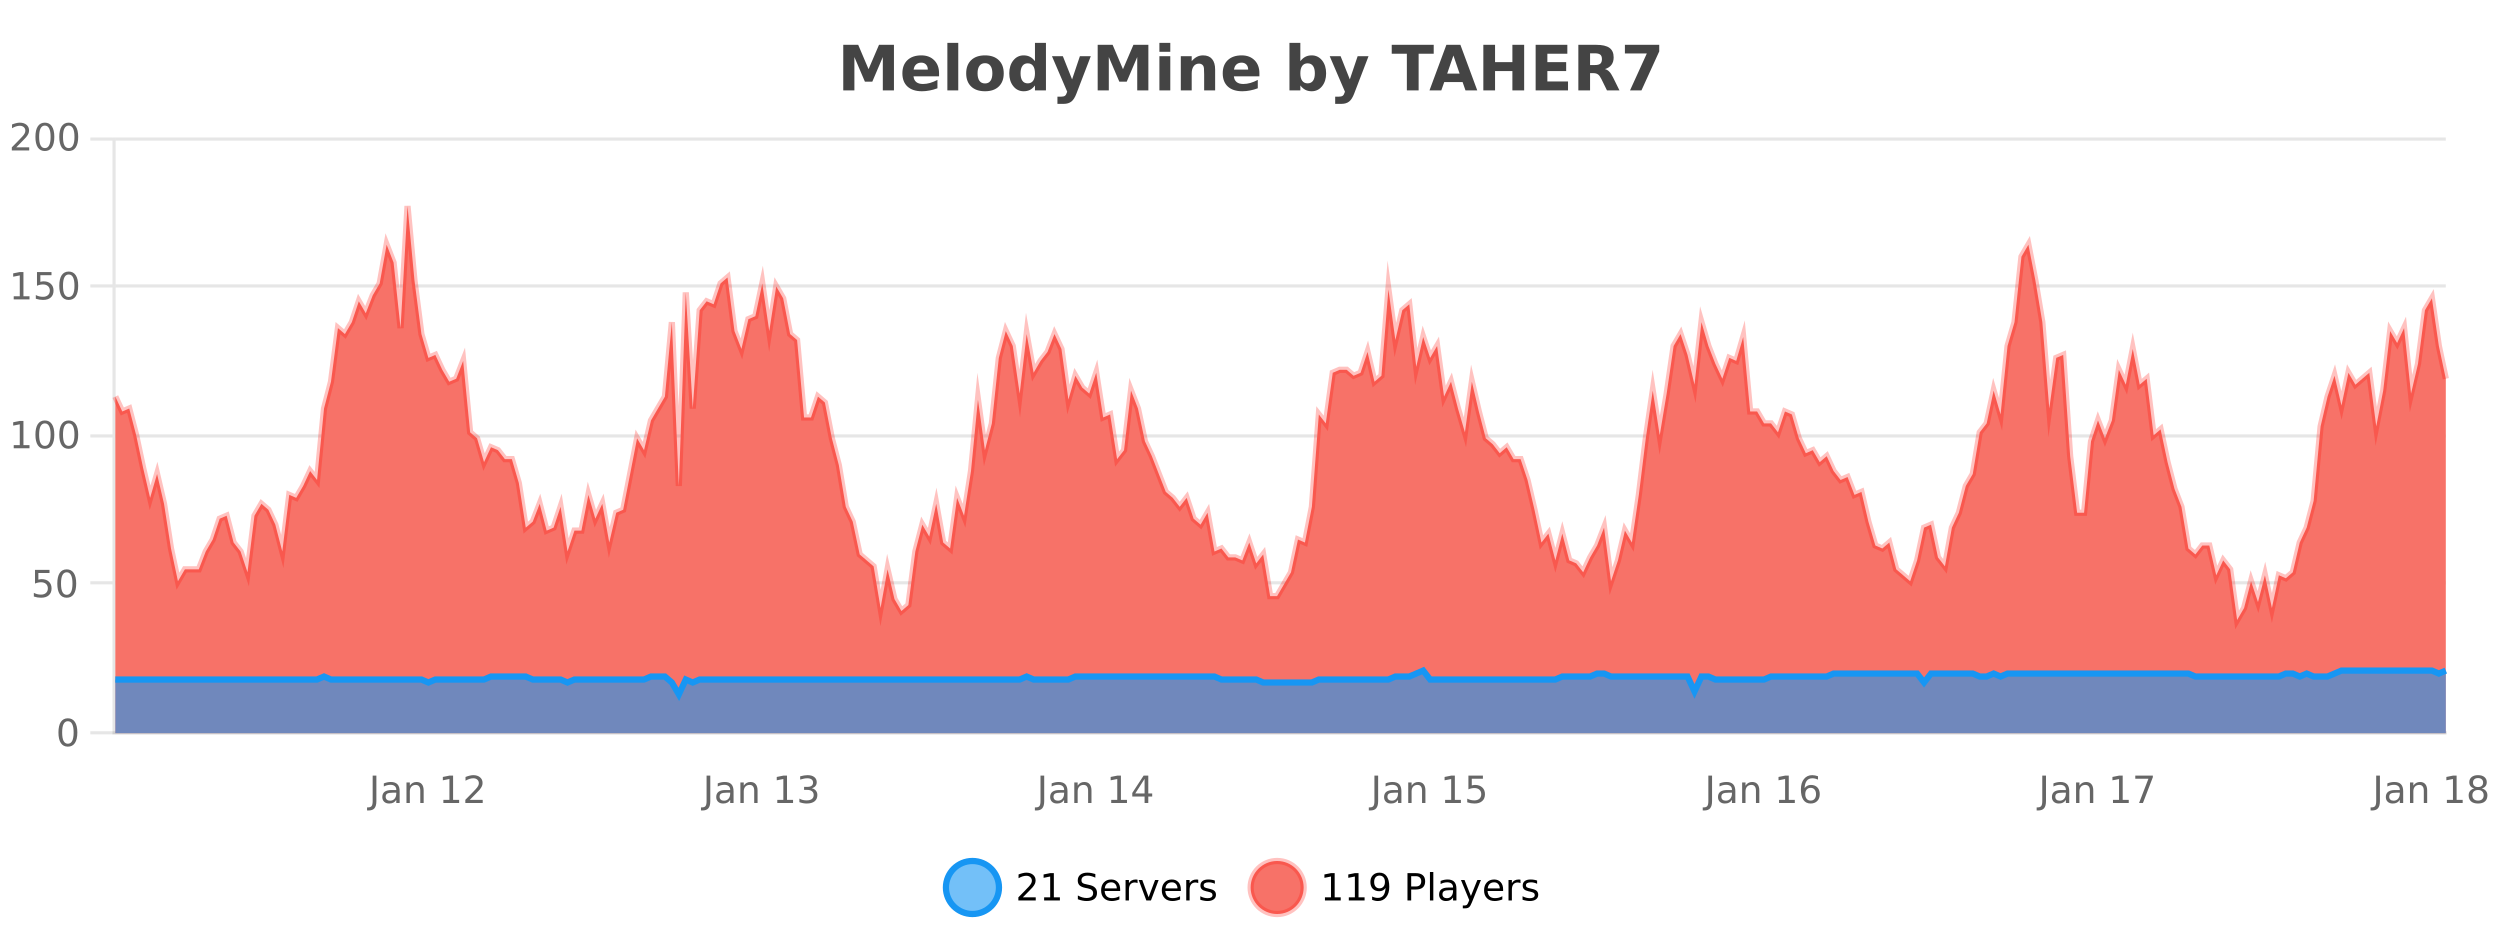
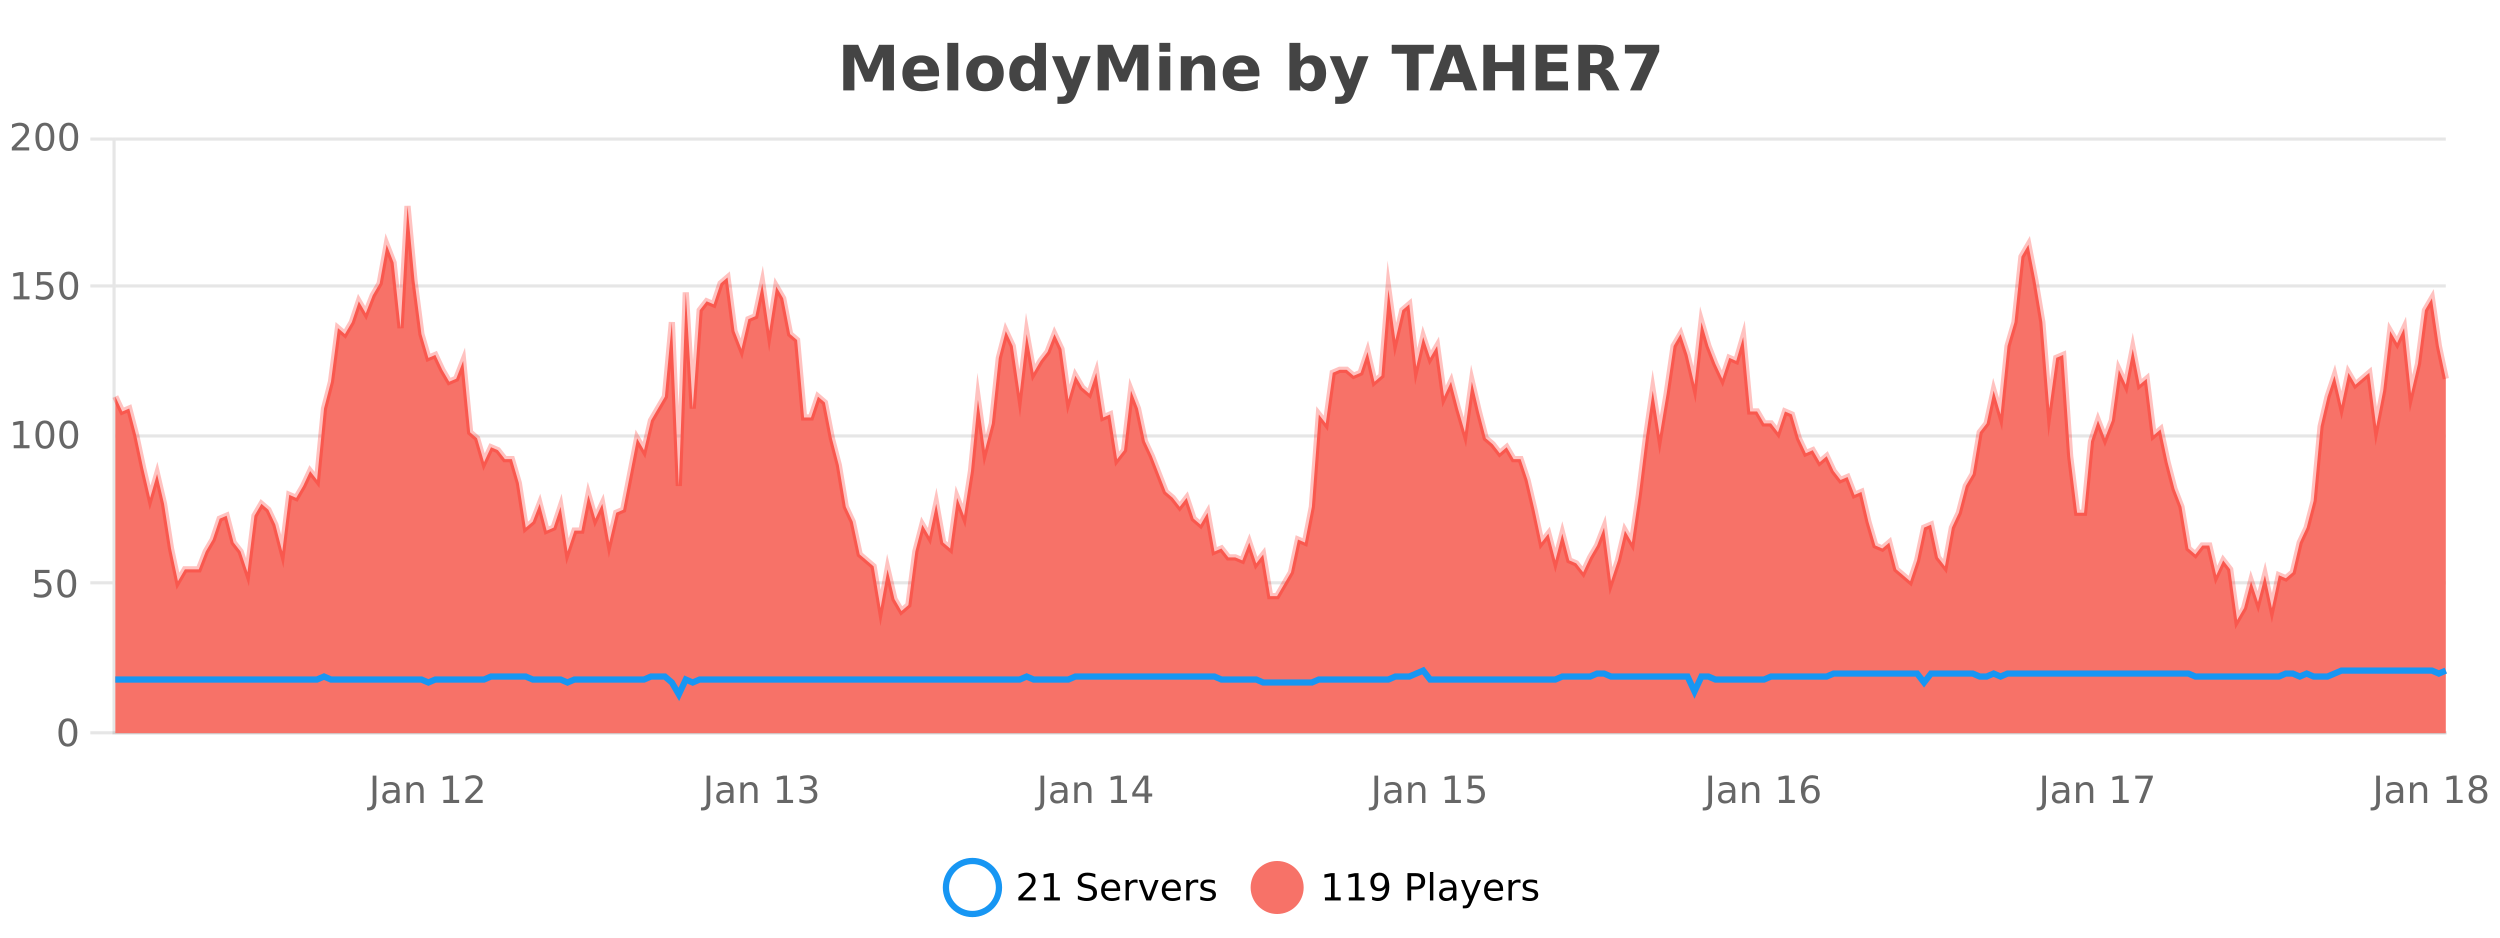
<svg xmlns="http://www.w3.org/2000/svg" width="800pt" height="300pt" viewBox="0 0 800 300" version="1.1">
  <defs>
    <clipPath id="clip1">
      <path d="M 274 263 L 348 263 L 348 300 L 274 300 Z M 274 263 " />
    </clipPath>
    <clipPath id="clip2">
      <path d="M 371 263 L 446 263 L 446 300 L 371 300 Z M 371 263 " />
    </clipPath>
    <clipPath id="clip3">
      <path d="M 36.906 65 L 782.66 65 L 782.66 234.602 L 36.906 234.602 Z M 36.906 65 " />
    </clipPath>
    <clipPath id="clip4">
      <path d="M 35.906 43 L 783.664 43 L 783.664 227 L 35.906 227 Z M 35.906 43 " />
    </clipPath>
    <clipPath id="clip5">
      <path d="M 36.906 214 L 782.66 214 L 782.66 234.602 L 36.906 234.602 Z M 36.906 214 " />
    </clipPath>
    <clipPath id="clip6">
      <path d="M 35.906 186 L 783.664 186 L 783.664 235.602 L 35.906 235.602 Z M 35.906 186 " />
    </clipPath>
  </defs>
  <g id="surface142296">
    <rect x="0" y="0" width="800" height="300" style="fill:rgb(100%,100%,100%);fill-opacity:1;stroke:none;" />
    <path style="fill:none;stroke-width:1;stroke-linecap:butt;stroke-linejoin:miter;stroke:rgb(0%,0%,0%);stroke-opacity:0.098;stroke-miterlimit:10;" d="M 37 234.5 L 782.66 234.5 " />
    <path style="fill:none;stroke-width:1;stroke-linecap:butt;stroke-linejoin:miter;stroke:rgb(0%,0%,0%);stroke-opacity:0.098;stroke-miterlimit:10;" d="M 28.906 234.5 L 36 234.5 " />
    <path style="fill:none;stroke-width:1;stroke-linecap:butt;stroke-linejoin:miter;stroke:rgb(0%,0%,0%);stroke-opacity:0.098;stroke-miterlimit:10;" d="M 37 186.5 L 782.66 186.5 " />
    <path style="fill:none;stroke-width:1;stroke-linecap:butt;stroke-linejoin:miter;stroke:rgb(0%,0%,0%);stroke-opacity:0.098;stroke-miterlimit:10;" d="M 28.906 186.5 L 36 186.5 " />
    <path style="fill:none;stroke-width:1;stroke-linecap:butt;stroke-linejoin:miter;stroke:rgb(0%,0%,0%);stroke-opacity:0.098;stroke-miterlimit:10;" d="M 37 139.5 L 782.66 139.5 " />
-     <path style="fill:none;stroke-width:1;stroke-linecap:butt;stroke-linejoin:miter;stroke:rgb(0%,0%,0%);stroke-opacity:0.098;stroke-miterlimit:10;" d="M 28.906 139.5 L 36 139.5 " />
    <path style="fill:none;stroke-width:1;stroke-linecap:butt;stroke-linejoin:miter;stroke:rgb(0%,0%,0%);stroke-opacity:0.098;stroke-miterlimit:10;" d="M 37 91.5 L 782.66 91.5 " />
    <path style="fill:none;stroke-width:1;stroke-linecap:butt;stroke-linejoin:miter;stroke:rgb(0%,0%,0%);stroke-opacity:0.098;stroke-miterlimit:10;" d="M 28.906 91.5 L 36 91.5 " />
    <path style="fill:none;stroke-width:1;stroke-linecap:butt;stroke-linejoin:miter;stroke:rgb(0%,0%,0%);stroke-opacity:0.098;stroke-miterlimit:10;" d="M 37 44.5 L 782.66 44.5 " />
    <path style="fill:none;stroke-width:1;stroke-linecap:butt;stroke-linejoin:miter;stroke:rgb(0%,0%,0%);stroke-opacity:0.098;stroke-miterlimit:10;" d="M 28.906 44.5 L 36 44.5 " />
-     <path style=" stroke:none;fill-rule:nonzero;fill:rgb(9.02%,58.824%,95.294%);fill-opacity:0.6;" d="M 319.672 284 C 319.672 288.688 315.871 292.484 311.188 292.484 C 306.5 292.484 302.699 288.688 302.699 284 C 302.699 279.312 306.5 275.516 311.188 275.516 C 315.871 275.516 319.672 279.312 319.672 284 Z M 319.672 284 " />
    <g clip-path="url(#clip1)" clip-rule="nonzero">
      <path style="fill:none;stroke-width:2;stroke-linecap:butt;stroke-linejoin:miter;stroke:rgb(9.02%,58.824%,95.294%);stroke-opacity:1;stroke-miterlimit:10;" d="M 319.672 284 C 319.672 288.688 315.871 292.484 311.188 292.484 C 306.5 292.484 302.699 288.688 302.699 284 C 302.699 279.312 306.5 275.516 311.188 275.516 C 315.871 275.516 319.672 279.312 319.672 284 Z M 319.672 284 " />
    </g>
    <path style=" stroke:none;fill-rule:nonzero;fill:rgb(0%,0%,0%);fill-opacity:1;" d="M 327.297 287.156 L 331.438 287.156 L 331.438 288.156 L 325.875 288.156 L 325.875 287.156 C 326.32 286.699 326.93 286.078 327.703 285.297 C 328.484 284.508 328.973 283.996 329.172 283.766 C 329.555 283.352 329.82 282.996 329.969 282.703 C 330.125 282.402 330.203 282.109 330.203 281.828 C 330.203 281.359 330.035 280.98 329.703 280.688 C 329.379 280.398 328.957 280.25 328.438 280.25 C 328.062 280.25 327.664 280.312 327.25 280.438 C 326.844 280.562 326.406 280.762 325.938 281.031 L 325.938 279.828 C 326.414 279.641 326.859 279.5 327.266 279.406 C 327.68 279.305 328.062 279.25 328.406 279.25 C 329.312 279.25 330.035 279.48 330.578 279.938 C 331.117 280.387 331.391 280.992 331.391 281.75 C 331.391 282.105 331.32 282.445 331.188 282.766 C 331.051 283.09 330.805 283.469 330.453 283.906 C 330.348 284.023 330.035 284.352 329.516 284.891 C 328.992 285.434 328.254 286.188 327.297 287.156 Z M 334.121 287.156 L 336.059 287.156 L 336.059 280.484 L 333.949 280.906 L 333.949 279.828 L 336.043 279.406 L 337.23 279.406 L 337.23 287.156 L 339.168 287.156 L 339.168 288.156 L 334.121 288.156 Z M 350.508 279.688 L 350.508 280.844 C 350.059 280.637 349.633 280.48 349.227 280.375 C 348.828 280.262 348.449 280.203 348.086 280.203 C 347.438 280.203 346.938 280.328 346.586 280.578 C 346.242 280.828 346.07 281.188 346.07 281.656 C 346.07 282.043 346.184 282.336 346.414 282.531 C 346.641 282.73 347.086 282.887 347.742 283 L 348.445 283.156 C 349.328 283.324 349.98 283.621 350.398 284.047 C 350.824 284.465 351.039 285.027 351.039 285.734 C 351.039 286.59 350.75 287.234 350.18 287.672 C 349.617 288.109 348.781 288.328 347.68 288.328 C 347.273 288.328 346.836 288.281 346.367 288.188 C 345.898 288.094 345.414 287.953 344.914 287.766 L 344.914 286.547 C 345.391 286.82 345.859 287.023 346.32 287.156 C 346.789 287.293 347.242 287.359 347.68 287.359 C 348.355 287.359 348.875 287.23 349.242 286.969 C 349.617 286.699 349.805 286.32 349.805 285.828 C 349.805 285.402 349.668 285.07 349.398 284.828 C 349.137 284.578 348.703 284.398 348.102 284.281 L 347.383 284.141 C 346.496 283.965 345.855 283.688 345.461 283.312 C 345.074 282.938 344.883 282.418 344.883 281.75 C 344.883 280.969 345.152 280.359 345.695 279.922 C 346.234 279.477 346.984 279.25 347.945 279.25 C 348.359 279.25 348.777 279.289 349.195 279.359 C 349.621 279.434 350.059 279.543 350.508 279.688 Z M 358.453 284.609 L 358.453 285.125 L 353.484 285.125 C 353.535 285.875 353.758 286.445 354.156 286.828 C 354.562 287.215 355.117 287.406 355.828 287.406 C 356.242 287.406 356.645 287.359 357.031 287.266 C 357.426 287.164 357.816 287.008 358.203 286.797 L 358.203 287.828 C 357.805 287.984 357.406 288.105 357 288.188 C 356.594 288.281 356.18 288.328 355.766 288.328 C 354.723 288.328 353.895 288.027 353.281 287.422 C 352.664 286.809 352.359 285.98 352.359 284.938 C 352.359 283.867 352.648 283.016 353.234 282.391 C 353.816 281.758 354.598 281.438 355.578 281.438 C 356.461 281.438 357.16 281.727 357.672 282.297 C 358.191 282.859 358.453 283.633 358.453 284.609 Z M 357.375 284.281 C 357.363 283.699 357.195 283.23 356.875 282.875 C 356.551 282.523 356.125 282.344 355.594 282.344 C 354.988 282.344 354.504 282.516 354.141 282.859 C 353.785 283.203 353.582 283.684 353.531 284.297 Z M 364.023 282.594 C 363.898 282.531 363.762 282.484 363.617 282.453 C 363.48 282.414 363.324 282.391 363.148 282.391 C 362.543 282.391 362.074 282.59 361.742 282.984 C 361.418 283.383 361.258 283.953 361.258 284.703 L 361.258 288.156 L 360.18 288.156 L 360.18 281.594 L 361.258 281.594 L 361.258 282.609 C 361.484 282.215 361.781 281.922 362.148 281.734 C 362.512 281.539 362.953 281.438 363.477 281.438 C 363.547 281.438 363.625 281.445 363.711 281.453 C 363.805 281.465 363.902 281.48 364.008 281.5 Z M 364.379 281.594 L 365.52 281.594 L 367.566 287.094 L 369.629 281.594 L 370.77 281.594 L 368.301 288.156 L 366.832 288.156 Z M 377.871 284.609 L 377.871 285.125 L 372.902 285.125 C 372.953 285.875 373.176 286.445 373.574 286.828 C 373.98 287.215 374.535 287.406 375.246 287.406 C 375.66 287.406 376.062 287.359 376.449 287.266 C 376.844 287.164 377.234 287.008 377.621 286.797 L 377.621 287.828 C 377.223 287.984 376.824 288.105 376.418 288.188 C 376.012 288.281 375.598 288.328 375.184 288.328 C 374.141 288.328 373.312 288.027 372.699 287.422 C 372.082 286.809 371.777 285.98 371.777 284.938 C 371.777 283.867 372.066 283.016 372.652 282.391 C 373.234 281.758 374.016 281.438 374.996 281.438 C 375.879 281.438 376.578 281.727 377.09 282.297 C 377.609 282.859 377.871 283.633 377.871 284.609 Z M 376.793 284.281 C 376.781 283.699 376.613 283.23 376.293 282.875 C 375.969 282.523 375.543 282.344 375.012 282.344 C 374.406 282.344 373.922 282.516 373.559 282.859 C 373.203 283.203 373 283.684 372.949 284.297 Z M 383.441 282.594 C 383.316 282.531 383.18 282.484 383.035 282.453 C 382.898 282.414 382.742 282.391 382.566 282.391 C 381.961 282.391 381.492 282.59 381.16 282.984 C 380.836 283.383 380.676 283.953 380.676 284.703 L 380.676 288.156 L 379.598 288.156 L 379.598 281.594 L 380.676 281.594 L 380.676 282.609 C 380.902 282.215 381.199 281.922 381.566 281.734 C 381.93 281.539 382.371 281.438 382.895 281.438 C 382.965 281.438 383.043 281.445 383.129 281.453 C 383.223 281.465 383.32 281.48 383.426 281.5 Z M 388.75 281.781 L 388.75 282.812 C 388.445 282.656 388.129 282.543 387.797 282.469 C 387.473 282.387 387.133 282.344 386.781 282.344 C 386.25 282.344 385.848 282.43 385.578 282.594 C 385.305 282.75 385.172 282.996 385.172 283.328 C 385.172 283.578 385.266 283.777 385.453 283.922 C 385.648 284.059 386.039 284.188 386.625 284.312 L 386.984 284.406 C 387.754 284.562 388.301 284.793 388.625 285.094 C 388.945 285.398 389.109 285.812 389.109 286.344 C 389.109 286.961 388.863 287.445 388.375 287.797 C 387.895 288.152 387.234 288.328 386.391 288.328 C 386.035 288.328 385.664 288.289 385.281 288.219 C 384.906 288.156 384.508 288.059 384.094 287.922 L 384.094 286.797 C 384.488 287.008 384.879 287.164 385.266 287.266 C 385.648 287.371 386.035 287.422 386.422 287.422 C 386.922 287.422 387.305 287.34 387.578 287.172 C 387.859 286.996 388 286.746 388 286.422 C 388 286.133 387.898 285.906 387.703 285.75 C 387.504 285.594 387.07 285.445 386.406 285.297 L 386.031 285.219 C 385.363 285.074 384.879 284.855 384.578 284.562 C 384.285 284.273 384.141 283.875 384.141 283.375 C 384.141 282.75 384.359 282.273 384.797 281.938 C 385.234 281.605 385.852 281.438 386.656 281.438 C 387.051 281.438 387.426 281.469 387.781 281.531 C 388.133 281.586 388.457 281.668 388.75 281.781 Z M 321.188 277.016 " />
    <path style=" stroke:none;fill-rule:nonzero;fill:rgb(96.863%,44.706%,40.784%);fill-opacity:1;" d="M 417.172 284 C 417.172 288.688 413.375 292.484 408.688 292.484 C 404 292.484 400.203 288.688 400.203 284 C 400.203 279.312 404 275.516 408.688 275.516 C 413.375 275.516 417.172 279.312 417.172 284 Z M 417.172 284 " />
    <g clip-path="url(#clip2)" clip-rule="nonzero">
-       <path style="fill:none;stroke-width:2;stroke-linecap:butt;stroke-linejoin:miter;stroke:rgb(100%,4.706%,0%);stroke-opacity:0.247;stroke-miterlimit:10;" d="M 417.172 284 C 417.172 288.688 413.375 292.484 408.688 292.484 C 404 292.484 400.203 288.688 400.203 284 C 400.203 279.312 404 275.516 408.688 275.516 C 413.375 275.516 417.172 279.312 417.172 284 Z M 417.172 284 " />
-     </g>
+       </g>
    <path style=" stroke:none;fill-rule:nonzero;fill:rgb(0%,0%,0%);fill-opacity:1;" d="M 423.984 287.156 L 425.922 287.156 L 425.922 280.484 L 423.812 280.906 L 423.812 279.828 L 425.906 279.406 L 427.094 279.406 L 427.094 287.156 L 429.031 287.156 L 429.031 288.156 L 423.984 288.156 Z M 431.621 287.156 L 433.559 287.156 L 433.559 280.484 L 431.449 280.906 L 431.449 279.828 L 433.543 279.406 L 434.73 279.406 L 434.73 287.156 L 436.668 287.156 L 436.668 288.156 L 431.621 288.156 Z M 439.086 287.969 L 439.086 286.891 C 439.387 287.039 439.688 287.148 439.992 287.219 C 440.293 287.293 440.594 287.328 440.898 287.328 C 441.68 287.328 442.273 287.07 442.68 286.547 C 443.094 286.016 443.328 285.215 443.383 284.141 C 443.164 284.484 442.875 284.746 442.523 284.922 C 442.18 285.102 441.793 285.188 441.367 285.188 C 440.492 285.188 439.797 284.93 439.289 284.406 C 438.777 283.875 438.523 283.148 438.523 282.219 C 438.523 281.324 438.789 280.605 439.32 280.062 C 439.852 279.523 440.559 279.25 441.445 279.25 C 442.453 279.25 443.227 279.641 443.758 280.422 C 444.297 281.195 444.57 282.32 444.57 283.797 C 444.57 285.172 444.242 286.273 443.586 287.094 C 442.93 287.918 442.047 288.328 440.945 288.328 C 440.641 288.328 440.34 288.297 440.039 288.234 C 439.734 288.18 439.418 288.094 439.086 287.969 Z M 441.445 284.266 C 441.977 284.266 442.398 284.086 442.711 283.719 C 443.023 283.355 443.18 282.855 443.18 282.219 C 443.18 281.594 443.023 281.102 442.711 280.734 C 442.398 280.371 441.977 280.188 441.445 280.188 C 440.914 280.188 440.492 280.371 440.18 280.734 C 439.875 281.102 439.727 281.594 439.727 282.219 C 439.727 282.855 439.875 283.355 440.18 283.719 C 440.492 284.086 440.914 284.266 441.445 284.266 Z M 451.578 280.375 L 451.578 283.672 L 453.062 283.672 C 453.613 283.672 454.039 283.531 454.344 283.25 C 454.645 282.961 454.797 282.547 454.797 282.016 C 454.797 281.496 454.645 281.094 454.344 280.812 C 454.039 280.523 453.613 280.375 453.062 280.375 Z M 450.391 279.406 L 453.062 279.406 C 454.051 279.406 454.797 279.633 455.297 280.078 C 455.797 280.516 456.047 281.164 456.047 282.016 C 456.047 282.883 455.797 283.539 455.297 283.984 C 454.797 284.422 454.051 284.641 453.062 284.641 L 451.578 284.641 L 451.578 288.156 L 450.391 288.156 Z M 457.582 279.031 L 458.66 279.031 L 458.66 288.156 L 457.582 288.156 Z M 463.898 284.859 C 463.031 284.859 462.43 284.961 462.086 285.156 C 461.75 285.355 461.586 285.695 461.586 286.172 C 461.586 286.559 461.711 286.867 461.961 287.094 C 462.219 287.312 462.562 287.422 462.992 287.422 C 463.594 287.422 464.074 287.215 464.43 286.797 C 464.793 286.371 464.977 285.805 464.977 285.094 L 464.977 284.859 Z M 466.055 284.406 L 466.055 288.156 L 464.977 288.156 L 464.977 287.156 C 464.727 287.555 464.418 287.852 464.055 288.047 C 463.688 288.234 463.242 288.328 462.711 288.328 C 462.031 288.328 461.496 288.141 461.102 287.766 C 460.703 287.383 460.508 286.875 460.508 286.25 C 460.508 285.512 460.75 284.953 461.242 284.578 C 461.742 284.203 462.48 284.016 463.461 284.016 L 464.977 284.016 L 464.977 283.906 C 464.977 283.406 464.809 283.023 464.477 282.75 C 464.152 282.48 463.699 282.344 463.117 282.344 C 462.742 282.344 462.371 282.391 462.008 282.484 C 461.652 282.578 461.312 282.715 460.992 282.891 L 460.992 281.891 C 461.387 281.734 461.766 281.621 462.133 281.547 C 462.508 281.477 462.871 281.438 463.227 281.438 C 464.172 281.438 464.883 281.684 465.352 282.172 C 465.82 282.664 466.055 283.406 466.055 284.406 Z M 471.004 288.766 C 470.699 289.547 470.402 290.055 470.113 290.297 C 469.82 290.535 469.434 290.656 468.957 290.656 L 468.098 290.656 L 468.098 289.75 L 468.723 289.75 C 469.023 289.75 469.254 289.676 469.41 289.531 C 469.574 289.395 469.758 289.066 469.957 288.547 L 470.16 288.047 L 467.504 281.594 L 468.645 281.594 L 470.691 286.719 L 472.754 281.594 L 473.895 281.594 Z M 480.996 284.609 L 480.996 285.125 L 476.027 285.125 C 476.078 285.875 476.301 286.445 476.699 286.828 C 477.105 287.215 477.66 287.406 478.371 287.406 C 478.785 287.406 479.188 287.359 479.574 287.266 C 479.969 287.164 480.359 287.008 480.746 286.797 L 480.746 287.828 C 480.348 287.984 479.949 288.105 479.543 288.188 C 479.137 288.281 478.723 288.328 478.309 288.328 C 477.266 288.328 476.438 288.027 475.824 287.422 C 475.207 286.809 474.902 285.98 474.902 284.938 C 474.902 283.867 475.191 283.016 475.777 282.391 C 476.359 281.758 477.141 281.438 478.121 281.438 C 479.004 281.438 479.703 281.727 480.215 282.297 C 480.734 282.859 480.996 283.633 480.996 284.609 Z M 479.918 284.281 C 479.906 283.699 479.738 283.23 479.418 282.875 C 479.094 282.523 478.668 282.344 478.137 282.344 C 477.531 282.344 477.047 282.516 476.684 282.859 C 476.328 283.203 476.125 283.684 476.074 284.297 Z M 486.566 282.594 C 486.441 282.531 486.305 282.484 486.16 282.453 C 486.023 282.414 485.867 282.391 485.691 282.391 C 485.086 282.391 484.617 282.59 484.285 282.984 C 483.961 283.383 483.801 283.953 483.801 284.703 L 483.801 288.156 L 482.723 288.156 L 482.723 281.594 L 483.801 281.594 L 483.801 282.609 C 484.027 282.215 484.324 281.922 484.691 281.734 C 485.055 281.539 485.496 281.438 486.02 281.438 C 486.09 281.438 486.168 281.445 486.254 281.453 C 486.348 281.465 486.445 281.48 486.551 281.5 Z M 491.875 281.781 L 491.875 282.812 C 491.57 282.656 491.254 282.543 490.922 282.469 C 490.598 282.387 490.258 282.344 489.906 282.344 C 489.375 282.344 488.973 282.43 488.703 282.594 C 488.43 282.75 488.297 282.996 488.297 283.328 C 488.297 283.578 488.391 283.777 488.578 283.922 C 488.773 284.059 489.164 284.188 489.75 284.312 L 490.109 284.406 C 490.879 284.562 491.426 284.793 491.75 285.094 C 492.07 285.398 492.234 285.812 492.234 286.344 C 492.234 286.961 491.988 287.445 491.5 287.797 C 491.02 288.152 490.359 288.328 489.516 288.328 C 489.16 288.328 488.789 288.289 488.406 288.219 C 488.031 288.156 487.633 288.059 487.219 287.922 L 487.219 286.797 C 487.613 287.008 488.004 287.164 488.391 287.266 C 488.773 287.371 489.16 287.422 489.547 287.422 C 490.047 287.422 490.43 287.34 490.703 287.172 C 490.984 286.996 491.125 286.746 491.125 286.422 C 491.125 286.133 491.023 285.906 490.828 285.75 C 490.629 285.594 490.195 285.445 489.531 285.297 L 489.156 285.219 C 488.488 285.074 488.004 284.855 487.703 284.562 C 487.41 284.273 487.266 283.875 487.266 283.375 C 487.266 282.75 487.484 282.273 487.922 281.938 C 488.359 281.605 488.977 281.438 489.781 281.438 C 490.176 281.438 490.551 281.469 490.906 281.531 C 491.258 281.586 491.582 281.668 491.875 281.781 Z M 418.688 277.016 " />
    <path style=" stroke:none;fill-rule:nonzero;fill:rgb(26.667%,26.667%,26.667%);fill-opacity:1;" d="M 269.844 14.344 L 274.625 14.344 L 277.938 22.141 L 281.281 14.344 L 286.062 14.344 L 286.062 28.922 L 282.5 28.922 L 282.5 18.25 L 279.141 26.125 L 276.766 26.125 L 273.406 18.25 L 273.406 28.922 L 269.844 28.922 Z M 300.496 23.422 L 300.496 24.422 L 292.324 24.422 C 292.406 25.246 292.703 25.859 293.215 26.266 C 293.723 26.672 294.434 26.875 295.34 26.875 C 296.078 26.875 296.832 26.766 297.605 26.547 C 298.375 26.328 299.168 26 299.98 25.562 L 299.98 28.25 C 299.156 28.562 298.328 28.797 297.496 28.953 C 296.672 29.117 295.848 29.203 295.027 29.203 C 293.047 29.203 291.504 28.703 290.402 27.703 C 289.309 26.695 288.762 25.281 288.762 23.469 C 288.762 21.68 289.297 20.273 290.371 19.25 C 291.453 18.23 292.938 17.719 294.824 17.719 C 296.543 17.719 297.918 18.242 298.949 19.281 C 299.98 20.312 300.496 21.695 300.496 23.422 Z M 296.902 22.266 C 296.902 21.602 296.707 21.062 296.324 20.656 C 295.938 20.25 295.434 20.047 294.809 20.047 C 294.129 20.047 293.578 20.242 293.152 20.625 C 292.734 21 292.473 21.547 292.371 22.266 Z M 303.156 13.719 L 306.641 13.719 L 306.641 28.922 L 303.156 28.922 Z M 315.211 20.219 C 314.43 20.219 313.836 20.5 313.43 21.062 C 313.023 21.617 312.82 22.418 312.82 23.469 C 312.82 24.512 313.023 25.312 313.43 25.875 C 313.836 26.43 314.43 26.703 315.211 26.703 C 315.969 26.703 316.547 26.43 316.945 25.875 C 317.352 25.312 317.555 24.512 317.555 23.469 C 317.555 22.418 317.352 21.617 316.945 21.062 C 316.547 20.5 315.969 20.219 315.211 20.219 Z M 315.211 17.719 C 317.086 17.719 318.547 18.23 319.602 19.25 C 320.664 20.262 321.195 21.668 321.195 23.469 C 321.195 25.262 320.664 26.668 319.602 27.688 C 318.547 28.699 317.086 29.203 315.211 29.203 C 313.312 29.203 311.836 28.699 310.773 27.688 C 309.711 26.668 309.18 25.262 309.18 23.469 C 309.18 21.668 309.711 20.262 310.773 19.25 C 311.836 18.23 313.312 17.719 315.211 17.719 Z M 331.188 19.578 L 331.188 13.719 L 334.703 13.719 L 334.703 28.922 L 331.188 28.922 L 331.188 27.344 C 330.707 27.992 330.176 28.465 329.594 28.766 C 329.008 29.055 328.336 29.203 327.578 29.203 C 326.234 29.203 325.129 28.668 324.266 27.594 C 323.398 26.523 322.969 25.148 322.969 23.469 C 322.969 21.781 323.398 20.402 324.266 19.328 C 325.129 18.258 326.234 17.719 327.578 17.719 C 328.336 17.719 329.008 17.871 329.594 18.172 C 330.176 18.477 330.707 18.945 331.188 19.578 Z M 328.875 26.672 C 329.625 26.672 330.195 26.402 330.594 25.859 C 330.988 25.309 331.188 24.512 331.188 23.469 C 331.188 22.43 330.988 21.637 330.594 21.094 C 330.195 20.543 329.625 20.266 328.875 20.266 C 328.133 20.266 327.566 20.543 327.172 21.094 C 326.773 21.637 326.578 22.43 326.578 23.469 C 326.578 24.512 326.773 25.309 327.172 25.859 C 327.566 26.402 328.133 26.672 328.875 26.672 Z M 336.629 17.984 L 340.113 17.984 L 343.066 25.406 L 345.566 17.984 L 349.051 17.984 L 344.457 29.953 C 343.996 31.172 343.457 32.02 342.832 32.5 C 342.215 32.988 341.41 33.234 340.41 33.234 L 338.379 33.234 L 338.379 30.938 L 339.473 30.938 C 340.066 30.938 340.496 30.844 340.77 30.656 C 341.039 30.469 341.246 30.129 341.395 29.641 L 341.504 29.344 Z M 351.258 14.344 L 356.039 14.344 L 359.352 22.141 L 362.695 14.344 L 367.477 14.344 L 367.477 28.922 L 363.914 28.922 L 363.914 18.25 L 360.555 26.125 L 358.18 26.125 L 354.82 18.25 L 354.82 28.922 L 351.258 28.922 Z M 371.008 17.984 L 374.492 17.984 L 374.492 28.922 L 371.008 28.922 Z M 371.008 13.719 L 374.492 13.719 L 374.492 16.578 L 371.008 16.578 Z M 388.844 22.266 L 388.844 28.922 L 385.328 28.922 L 385.328 23.828 C 385.328 22.883 385.305 22.23 385.266 21.875 C 385.223 21.512 385.148 21.246 385.047 21.078 C 384.91 20.852 384.723 20.672 384.484 20.547 C 384.254 20.422 383.988 20.359 383.688 20.359 C 382.957 20.359 382.383 20.641 381.969 21.203 C 381.551 21.766 381.344 22.547 381.344 23.547 L 381.344 28.922 L 377.859 28.922 L 377.859 17.984 L 381.344 17.984 L 381.344 19.578 C 381.875 18.945 382.438 18.477 383.031 18.172 C 383.625 17.871 384.273 17.719 384.984 17.719 C 386.254 17.719 387.211 18.109 387.859 18.891 C 388.516 19.664 388.844 20.789 388.844 22.266 Z M 403.008 23.422 L 403.008 24.422 L 394.836 24.422 C 394.918 25.246 395.215 25.859 395.727 26.266 C 396.234 26.672 396.945 26.875 397.852 26.875 C 398.59 26.875 399.344 26.766 400.117 26.547 C 400.887 26.328 401.68 26 402.492 25.562 L 402.492 28.25 C 401.668 28.562 400.84 28.797 400.008 28.953 C 399.184 29.117 398.359 29.203 397.539 29.203 C 395.559 29.203 394.016 28.703 392.914 27.703 C 391.82 26.695 391.273 25.281 391.273 23.469 C 391.273 21.68 391.809 20.273 392.883 19.25 C 393.965 18.23 395.449 17.719 397.336 17.719 C 399.055 17.719 400.43 18.242 401.461 19.281 C 402.492 20.312 403.008 21.695 403.008 23.422 Z M 399.414 22.266 C 399.414 21.602 399.219 21.062 398.836 20.656 C 398.449 20.25 397.945 20.047 397.32 20.047 C 396.641 20.047 396.09 20.242 395.664 20.625 C 395.246 21 394.984 21.547 394.883 22.266 Z M 418.438 26.672 C 419.188 26.672 419.758 26.402 420.156 25.859 C 420.551 25.309 420.75 24.512 420.75 23.469 C 420.75 22.43 420.551 21.637 420.156 21.094 C 419.758 20.543 419.188 20.266 418.438 20.266 C 417.688 20.266 417.109 20.543 416.703 21.094 C 416.305 21.637 416.109 22.43 416.109 23.469 C 416.109 24.5 416.305 25.293 416.703 25.844 C 417.109 26.398 417.688 26.672 418.438 26.672 Z M 416.109 19.578 C 416.598 18.945 417.133 18.477 417.719 18.172 C 418.301 17.871 418.973 17.719 419.734 17.719 C 421.086 17.719 422.195 18.258 423.062 19.328 C 423.926 20.402 424.359 21.781 424.359 23.469 C 424.359 25.148 423.926 26.523 423.062 27.594 C 422.195 28.668 421.086 29.203 419.734 29.203 C 418.973 29.203 418.301 29.051 417.719 28.75 C 417.133 28.449 416.598 27.98 416.109 27.344 L 416.109 28.922 L 412.625 28.922 L 412.625 13.719 L 416.109 13.719 Z M 425.508 17.984 L 428.992 17.984 L 431.945 25.406 L 434.445 17.984 L 437.93 17.984 L 433.336 29.953 C 432.875 31.172 432.336 32.02 431.711 32.5 C 431.094 32.988 430.289 33.234 429.289 33.234 L 427.258 33.234 L 427.258 30.938 L 428.352 30.938 C 428.945 30.938 429.375 30.844 429.648 30.656 C 429.918 30.469 430.125 30.129 430.273 29.641 L 430.383 29.344 Z M 445.352 14.344 L 458.789 14.344 L 458.789 17.188 L 453.961 17.188 L 453.961 28.922 L 450.195 28.922 L 450.195 17.188 L 445.352 17.188 Z M 468.031 26.266 L 462.156 26.266 L 461.219 28.922 L 457.438 28.922 L 462.844 14.344 L 467.328 14.344 L 472.719 28.922 L 468.953 28.922 Z M 463.094 23.562 L 467.078 23.562 L 465.094 17.766 Z M 474.668 14.344 L 478.418 14.344 L 478.418 19.891 L 483.965 19.891 L 483.965 14.344 L 487.73 14.344 L 487.73 28.922 L 483.965 28.922 L 483.965 22.734 L 478.418 22.734 L 478.418 28.922 L 474.668 28.922 Z M 491.406 14.344 L 501.547 14.344 L 501.547 17.188 L 495.156 17.188 L 495.156 19.891 L 501.172 19.891 L 501.172 22.734 L 495.156 22.734 L 495.156 26.078 L 501.766 26.078 L 501.766 28.922 L 491.406 28.922 Z M 510.398 20.812 C 511.188 20.812 511.758 20.668 512.102 20.375 C 512.445 20.074 512.617 19.59 512.617 18.922 C 512.617 18.258 512.445 17.781 512.102 17.5 C 511.758 17.211 511.188 17.062 510.398 17.062 L 508.82 17.062 L 508.82 20.812 Z M 508.82 23.406 L 508.82 28.922 L 505.07 28.922 L 505.07 14.344 L 510.805 14.344 C 512.719 14.344 514.125 14.668 515.023 15.312 C 515.918 15.961 516.367 16.977 516.367 18.359 C 516.367 19.328 516.133 20.125 515.664 20.75 C 515.203 21.367 514.508 21.82 513.57 22.109 C 514.078 22.227 514.539 22.492 514.945 22.906 C 515.352 23.312 515.762 23.938 516.18 24.781 L 518.227 28.922 L 514.227 28.922 L 512.445 25.297 C 512.09 24.57 511.727 24.074 511.352 23.812 C 510.984 23.543 510.496 23.406 509.883 23.406 Z M 519.969 14.344 L 530.953 14.344 L 530.953 16.453 L 525.266 28.922 L 521.609 28.922 L 526.984 17.109 L 519.969 17.109 Z M 268 10.359 " />
    <path style="fill:none;stroke-width:1;stroke-linecap:butt;stroke-linejoin:miter;stroke:rgb(0%,0%,0%);stroke-opacity:0.098;stroke-miterlimit:10;" d="M 36 234.5 L 783 234.5 " />
    <path style=" stroke:none;fill-rule:nonzero;fill:rgb(40%,40%,40%);fill-opacity:1;" d="M 119.254 248.203 L 120.441 248.203 L 120.441 256.344 C 120.441 257.395 120.238 258.16 119.832 258.641 C 119.434 259.117 118.793 259.359 117.91 259.359 L 117.457 259.359 L 117.457 258.359 L 117.832 258.359 C 118.352 258.359 118.715 258.211 118.926 257.922 C 119.145 257.629 119.254 257.102 119.254 256.344 Z M 125.73 253.656 C 124.863 253.656 124.262 253.758 123.918 253.953 C 123.582 254.152 123.418 254.492 123.418 254.969 C 123.418 255.355 123.543 255.664 123.793 255.891 C 124.051 256.109 124.395 256.219 124.824 256.219 C 125.426 256.219 125.906 256.012 126.262 255.594 C 126.625 255.168 126.809 254.602 126.809 253.891 L 126.809 253.656 Z M 127.887 253.203 L 127.887 256.953 L 126.809 256.953 L 126.809 255.953 C 126.559 256.352 126.25 256.648 125.887 256.844 C 125.52 257.031 125.074 257.125 124.543 257.125 C 123.863 257.125 123.328 256.938 122.934 256.562 C 122.535 256.18 122.34 255.672 122.34 255.047 C 122.34 254.309 122.582 253.75 123.074 253.375 C 123.574 253 124.312 252.812 125.293 252.812 L 126.809 252.812 L 126.809 252.703 C 126.809 252.203 126.641 251.82 126.309 251.547 C 125.984 251.277 125.531 251.141 124.949 251.141 C 124.574 251.141 124.203 251.188 123.84 251.281 C 123.484 251.375 123.145 251.512 122.824 251.688 L 122.824 250.688 C 123.219 250.531 123.598 250.418 123.965 250.344 C 124.34 250.273 124.703 250.234 125.059 250.234 C 126.004 250.234 126.715 250.48 127.184 250.969 C 127.652 251.461 127.887 252.203 127.887 253.203 Z M 135.57 252.984 L 135.57 256.953 L 134.492 256.953 L 134.492 253.031 C 134.492 252.406 134.367 251.945 134.117 251.641 C 133.875 251.328 133.516 251.172 133.039 251.172 C 132.453 251.172 131.992 251.359 131.648 251.734 C 131.312 252.102 131.148 252.605 131.148 253.25 L 131.148 256.953 L 130.07 256.953 L 130.07 250.391 L 131.148 250.391 L 131.148 251.406 C 131.406 251.012 131.711 250.719 132.055 250.531 C 132.406 250.336 132.812 250.234 133.273 250.234 C 134.023 250.234 134.59 250.469 134.977 250.938 C 135.371 251.398 135.57 252.078 135.57 252.984 Z M 141.879 255.953 L 143.816 255.953 L 143.816 249.281 L 141.707 249.703 L 141.707 248.625 L 143.801 248.203 L 144.988 248.203 L 144.988 255.953 L 146.926 255.953 L 146.926 256.953 L 141.879 256.953 Z M 150.328 255.953 L 154.469 255.953 L 154.469 256.953 L 148.906 256.953 L 148.906 255.953 C 149.352 255.496 149.961 254.875 150.734 254.094 C 151.516 253.305 152.004 252.793 152.203 252.562 C 152.586 252.148 152.852 251.793 153 251.5 C 153.156 251.199 153.234 250.906 153.234 250.625 C 153.234 250.156 153.066 249.777 152.734 249.484 C 152.41 249.195 151.988 249.047 151.469 249.047 C 151.094 249.047 150.695 249.109 150.281 249.234 C 149.875 249.359 149.438 249.559 148.969 249.828 L 148.969 248.625 C 149.445 248.438 149.891 248.297 150.297 248.203 C 150.711 248.102 151.094 248.047 151.438 248.047 C 152.344 248.047 153.066 248.277 153.609 248.734 C 154.148 249.184 154.422 249.789 154.422 250.547 C 154.422 250.902 154.352 251.242 154.219 251.562 C 154.082 251.887 153.836 252.266 153.484 252.703 C 153.379 252.82 153.066 253.148 152.547 253.688 C 152.023 254.23 151.285 254.984 150.328 255.953 Z M 118.082 245.816 " />
    <path style=" stroke:none;fill-rule:nonzero;fill:rgb(40%,40%,40%);fill-opacity:1;" d="M 226.105 248.203 L 227.293 248.203 L 227.293 256.344 C 227.293 257.395 227.09 258.16 226.684 258.641 C 226.285 259.117 225.645 259.359 224.762 259.359 L 224.309 259.359 L 224.309 258.359 L 224.684 258.359 C 225.203 258.359 225.566 258.211 225.777 257.922 C 225.996 257.629 226.105 257.102 226.105 256.344 Z M 232.582 253.656 C 231.715 253.656 231.113 253.758 230.77 253.953 C 230.434 254.152 230.27 254.492 230.27 254.969 C 230.27 255.355 230.395 255.664 230.645 255.891 C 230.902 256.109 231.246 256.219 231.676 256.219 C 232.277 256.219 232.758 256.012 233.113 255.594 C 233.477 255.168 233.66 254.602 233.66 253.891 L 233.66 253.656 Z M 234.738 253.203 L 234.738 256.953 L 233.66 256.953 L 233.66 255.953 C 233.41 256.352 233.102 256.648 232.738 256.844 C 232.371 257.031 231.926 257.125 231.395 257.125 C 230.715 257.125 230.18 256.938 229.785 256.562 C 229.387 256.18 229.191 255.672 229.191 255.047 C 229.191 254.309 229.434 253.75 229.926 253.375 C 230.426 253 231.164 252.812 232.145 252.812 L 233.66 252.812 L 233.66 252.703 C 233.66 252.203 233.492 251.82 233.16 251.547 C 232.836 251.277 232.383 251.141 231.801 251.141 C 231.426 251.141 231.055 251.188 230.691 251.281 C 230.336 251.375 229.996 251.512 229.676 251.688 L 229.676 250.688 C 230.07 250.531 230.449 250.418 230.816 250.344 C 231.191 250.273 231.555 250.234 231.91 250.234 C 232.855 250.234 233.566 250.48 234.035 250.969 C 234.504 251.461 234.738 252.203 234.738 253.203 Z M 242.422 252.984 L 242.422 256.953 L 241.344 256.953 L 241.344 253.031 C 241.344 252.406 241.219 251.945 240.969 251.641 C 240.727 251.328 240.367 251.172 239.891 251.172 C 239.305 251.172 238.844 251.359 238.5 251.734 C 238.164 252.102 238 252.605 238 253.25 L 238 256.953 L 236.922 256.953 L 236.922 250.391 L 238 250.391 L 238 251.406 C 238.258 251.012 238.562 250.719 238.906 250.531 C 239.258 250.336 239.664 250.234 240.125 250.234 C 240.875 250.234 241.441 250.469 241.828 250.938 C 242.223 251.398 242.422 252.078 242.422 252.984 Z M 248.73 255.953 L 250.668 255.953 L 250.668 249.281 L 248.559 249.703 L 248.559 248.625 L 250.652 248.203 L 251.84 248.203 L 251.84 255.953 L 253.777 255.953 L 253.777 256.953 L 248.73 256.953 Z M 259.758 252.234 C 260.32 252.359 260.758 252.617 261.07 253 C 261.391 253.375 261.555 253.844 261.555 254.406 C 261.555 255.273 261.258 255.945 260.664 256.422 C 260.07 256.891 259.227 257.125 258.133 257.125 C 257.766 257.125 257.387 257.086 256.992 257.016 C 256.605 256.945 256.211 256.836 255.805 256.688 L 255.805 255.547 C 256.125 255.734 256.48 255.883 256.867 255.984 C 257.262 256.078 257.672 256.125 258.102 256.125 C 258.84 256.125 259.402 255.98 259.789 255.688 C 260.184 255.398 260.383 254.969 260.383 254.406 C 260.383 253.898 260.199 253.496 259.836 253.203 C 259.469 252.914 258.969 252.766 258.336 252.766 L 257.305 252.766 L 257.305 251.797 L 258.383 251.797 C 258.953 251.797 259.398 251.684 259.711 251.453 C 260.023 251.215 260.18 250.875 260.18 250.438 C 260.18 249.992 260.016 249.648 259.695 249.406 C 259.383 249.168 258.93 249.047 258.336 249.047 C 258 249.047 257.648 249.086 257.273 249.156 C 256.906 249.219 256.5 249.324 256.055 249.469 L 256.055 248.422 C 256.512 248.297 256.934 248.203 257.32 248.141 C 257.715 248.078 258.086 248.047 258.43 248.047 C 259.336 248.047 260.047 248.25 260.57 248.656 C 261.09 249.062 261.352 249.617 261.352 250.312 C 261.352 250.805 261.211 251.215 260.93 251.547 C 260.656 251.883 260.266 252.109 259.758 252.234 Z M 224.934 245.816 " />
    <path style=" stroke:none;fill-rule:nonzero;fill:rgb(40%,40%,40%);fill-opacity:1;" d="M 332.961 248.203 L 334.148 248.203 L 334.148 256.344 C 334.148 257.395 333.945 258.16 333.539 258.641 C 333.141 259.117 332.5 259.359 331.617 259.359 L 331.164 259.359 L 331.164 258.359 L 331.539 258.359 C 332.059 258.359 332.422 258.211 332.633 257.922 C 332.852 257.629 332.961 257.102 332.961 256.344 Z M 339.438 253.656 C 338.57 253.656 337.969 253.758 337.625 253.953 C 337.289 254.152 337.125 254.492 337.125 254.969 C 337.125 255.355 337.25 255.664 337.5 255.891 C 337.758 256.109 338.102 256.219 338.531 256.219 C 339.133 256.219 339.613 256.012 339.969 255.594 C 340.332 255.168 340.516 254.602 340.516 253.891 L 340.516 253.656 Z M 341.594 253.203 L 341.594 256.953 L 340.516 256.953 L 340.516 255.953 C 340.266 256.352 339.957 256.648 339.594 256.844 C 339.227 257.031 338.781 257.125 338.25 257.125 C 337.57 257.125 337.035 256.938 336.641 256.562 C 336.242 256.18 336.047 255.672 336.047 255.047 C 336.047 254.309 336.289 253.75 336.781 253.375 C 337.281 253 338.02 252.812 339 252.812 L 340.516 252.812 L 340.516 252.703 C 340.516 252.203 340.348 251.82 340.016 251.547 C 339.691 251.277 339.238 251.141 338.656 251.141 C 338.281 251.141 337.91 251.188 337.547 251.281 C 337.191 251.375 336.852 251.512 336.531 251.688 L 336.531 250.688 C 336.926 250.531 337.305 250.418 337.672 250.344 C 338.047 250.273 338.41 250.234 338.766 250.234 C 339.711 250.234 340.422 250.48 340.891 250.969 C 341.359 251.461 341.594 252.203 341.594 253.203 Z M 349.273 252.984 L 349.273 256.953 L 348.195 256.953 L 348.195 253.031 C 348.195 252.406 348.07 251.945 347.82 251.641 C 347.578 251.328 347.219 251.172 346.742 251.172 C 346.156 251.172 345.695 251.359 345.352 251.734 C 345.016 252.102 344.852 252.605 344.852 253.25 L 344.852 256.953 L 343.773 256.953 L 343.773 250.391 L 344.852 250.391 L 344.852 251.406 C 345.109 251.012 345.414 250.719 345.758 250.531 C 346.109 250.336 346.516 250.234 346.977 250.234 C 347.727 250.234 348.293 250.469 348.68 250.938 C 349.074 251.398 349.273 252.078 349.273 252.984 Z M 355.586 255.953 L 357.523 255.953 L 357.523 249.281 L 355.414 249.703 L 355.414 248.625 L 357.508 248.203 L 358.695 248.203 L 358.695 255.953 L 360.633 255.953 L 360.633 256.953 L 355.586 256.953 Z M 366.266 249.234 L 363.281 253.906 L 366.266 253.906 Z M 365.953 248.203 L 367.453 248.203 L 367.453 253.906 L 368.703 253.906 L 368.703 254.891 L 367.453 254.891 L 367.453 256.953 L 366.266 256.953 L 366.266 254.891 L 362.328 254.891 L 362.328 253.75 Z M 331.789 245.816 " />
    <path style=" stroke:none;fill-rule:nonzero;fill:rgb(40%,40%,40%);fill-opacity:1;" d="M 439.816 248.203 L 441.004 248.203 L 441.004 256.344 C 441.004 257.395 440.801 258.16 440.395 258.641 C 439.996 259.117 439.355 259.359 438.473 259.359 L 438.02 259.359 L 438.02 258.359 L 438.395 258.359 C 438.914 258.359 439.277 258.211 439.488 257.922 C 439.707 257.629 439.816 257.102 439.816 256.344 Z M 446.293 253.656 C 445.426 253.656 444.824 253.758 444.48 253.953 C 444.145 254.152 443.98 254.492 443.98 254.969 C 443.98 255.355 444.105 255.664 444.355 255.891 C 444.613 256.109 444.957 256.219 445.387 256.219 C 445.988 256.219 446.469 256.012 446.824 255.594 C 447.188 255.168 447.371 254.602 447.371 253.891 L 447.371 253.656 Z M 448.449 253.203 L 448.449 256.953 L 447.371 256.953 L 447.371 255.953 C 447.121 256.352 446.812 256.648 446.449 256.844 C 446.082 257.031 445.637 257.125 445.105 257.125 C 444.426 257.125 443.891 256.938 443.496 256.562 C 443.098 256.18 442.902 255.672 442.902 255.047 C 442.902 254.309 443.145 253.75 443.637 253.375 C 444.137 253 444.875 252.812 445.855 252.812 L 447.371 252.812 L 447.371 252.703 C 447.371 252.203 447.203 251.82 446.871 251.547 C 446.547 251.277 446.094 251.141 445.512 251.141 C 445.137 251.141 444.766 251.188 444.402 251.281 C 444.047 251.375 443.707 251.512 443.387 251.688 L 443.387 250.688 C 443.781 250.531 444.16 250.418 444.527 250.344 C 444.902 250.273 445.266 250.234 445.621 250.234 C 446.566 250.234 447.277 250.48 447.746 250.969 C 448.215 251.461 448.449 252.203 448.449 253.203 Z M 456.133 252.984 L 456.133 256.953 L 455.055 256.953 L 455.055 253.031 C 455.055 252.406 454.93 251.945 454.68 251.641 C 454.438 251.328 454.078 251.172 453.602 251.172 C 453.016 251.172 452.555 251.359 452.211 251.734 C 451.875 252.102 451.711 252.605 451.711 253.25 L 451.711 256.953 L 450.633 256.953 L 450.633 250.391 L 451.711 250.391 L 451.711 251.406 C 451.969 251.012 452.273 250.719 452.617 250.531 C 452.969 250.336 453.375 250.234 453.836 250.234 C 454.586 250.234 455.152 250.469 455.539 250.938 C 455.934 251.398 456.133 252.078 456.133 252.984 Z M 462.441 255.953 L 464.379 255.953 L 464.379 249.281 L 462.27 249.703 L 462.27 248.625 L 464.363 248.203 L 465.551 248.203 L 465.551 255.953 L 467.488 255.953 L 467.488 256.953 L 462.441 256.953 Z M 469.891 248.203 L 474.531 248.203 L 474.531 249.203 L 470.969 249.203 L 470.969 251.344 C 471.145 251.281 471.316 251.242 471.484 251.219 C 471.66 251.188 471.832 251.172 472 251.172 C 472.977 251.172 473.754 251.445 474.328 251.984 C 474.898 252.516 475.188 253.234 475.188 254.141 C 475.188 255.09 474.891 255.824 474.297 256.344 C 473.711 256.867 472.891 257.125 471.828 257.125 C 471.453 257.125 471.07 257.094 470.688 257.031 C 470.312 256.969 469.922 256.875 469.516 256.75 L 469.516 255.562 C 469.867 255.75 470.234 255.891 470.609 255.984 C 470.984 256.078 471.379 256.125 471.797 256.125 C 472.473 256.125 473.008 255.949 473.406 255.594 C 473.801 255.242 474 254.758 474 254.141 C 474 253.539 473.801 253.059 473.406 252.703 C 473.008 252.352 472.473 252.172 471.797 252.172 C 471.484 252.172 471.164 252.211 470.844 252.281 C 470.531 252.344 470.211 252.449 469.891 252.594 Z M 438.645 245.816 " />
    <path style=" stroke:none;fill-rule:nonzero;fill:rgb(40%,40%,40%);fill-opacity:1;" d="M 546.672 248.203 L 547.859 248.203 L 547.859 256.344 C 547.859 257.395 547.656 258.16 547.25 258.641 C 546.852 259.117 546.211 259.359 545.328 259.359 L 544.875 259.359 L 544.875 258.359 L 545.25 258.359 C 545.77 258.359 546.133 258.211 546.344 257.922 C 546.562 257.629 546.672 257.102 546.672 256.344 Z M 553.148 253.656 C 552.281 253.656 551.68 253.758 551.336 253.953 C 551 254.152 550.836 254.492 550.836 254.969 C 550.836 255.355 550.961 255.664 551.211 255.891 C 551.469 256.109 551.812 256.219 552.242 256.219 C 552.844 256.219 553.324 256.012 553.68 255.594 C 554.043 255.168 554.227 254.602 554.227 253.891 L 554.227 253.656 Z M 555.305 253.203 L 555.305 256.953 L 554.227 256.953 L 554.227 255.953 C 553.977 256.352 553.668 256.648 553.305 256.844 C 552.938 257.031 552.492 257.125 551.961 257.125 C 551.281 257.125 550.746 256.938 550.352 256.562 C 549.953 256.18 549.758 255.672 549.758 255.047 C 549.758 254.309 550 253.75 550.492 253.375 C 550.992 253 551.73 252.812 552.711 252.812 L 554.227 252.812 L 554.227 252.703 C 554.227 252.203 554.059 251.82 553.727 251.547 C 553.402 251.277 552.949 251.141 552.367 251.141 C 551.992 251.141 551.621 251.188 551.258 251.281 C 550.902 251.375 550.562 251.512 550.242 251.688 L 550.242 250.688 C 550.637 250.531 551.016 250.418 551.383 250.344 C 551.758 250.273 552.121 250.234 552.477 250.234 C 553.422 250.234 554.133 250.48 554.602 250.969 C 555.07 251.461 555.305 252.203 555.305 253.203 Z M 562.984 252.984 L 562.984 256.953 L 561.906 256.953 L 561.906 253.031 C 561.906 252.406 561.781 251.945 561.531 251.641 C 561.289 251.328 560.93 251.172 560.453 251.172 C 559.867 251.172 559.406 251.359 559.062 251.734 C 558.727 252.102 558.562 252.605 558.562 253.25 L 558.562 256.953 L 557.484 256.953 L 557.484 250.391 L 558.562 250.391 L 558.562 251.406 C 558.82 251.012 559.125 250.719 559.469 250.531 C 559.82 250.336 560.227 250.234 560.688 250.234 C 561.438 250.234 562.004 250.469 562.391 250.938 C 562.785 251.398 562.984 252.078 562.984 252.984 Z M 569.297 255.953 L 571.234 255.953 L 571.234 249.281 L 569.125 249.703 L 569.125 248.625 L 571.219 248.203 L 572.406 248.203 L 572.406 255.953 L 574.344 255.953 L 574.344 256.953 L 569.297 256.953 Z M 579.414 252.109 C 578.883 252.109 578.461 252.293 578.148 252.656 C 577.836 253.023 577.68 253.516 577.68 254.141 C 577.68 254.777 577.836 255.277 578.148 255.641 C 578.461 256.008 578.883 256.188 579.414 256.188 C 579.945 256.188 580.359 256.008 580.664 255.641 C 580.977 255.277 581.133 254.777 581.133 254.141 C 581.133 253.516 580.977 253.023 580.664 252.656 C 580.359 252.293 579.945 252.109 579.414 252.109 Z M 581.758 248.391 L 581.758 249.469 C 581.453 249.336 581.152 249.23 580.852 249.156 C 580.547 249.086 580.25 249.047 579.961 249.047 C 579.18 249.047 578.578 249.312 578.164 249.844 C 577.758 250.367 577.523 251.156 577.461 252.219 C 577.688 251.887 577.977 251.633 578.32 251.453 C 578.672 251.266 579.059 251.172 579.477 251.172 C 580.352 251.172 581.043 251.438 581.555 251.969 C 582.062 252.5 582.32 253.227 582.32 254.141 C 582.32 255.047 582.055 255.773 581.523 256.312 C 580.992 256.855 580.289 257.125 579.414 257.125 C 578.391 257.125 577.617 256.742 577.086 255.969 C 576.555 255.188 576.289 254.062 576.289 252.594 C 576.289 251.211 576.617 250.105 577.273 249.281 C 577.93 248.461 578.809 248.047 579.914 248.047 C 580.203 248.047 580.5 248.078 580.805 248.141 C 581.105 248.195 581.422 248.277 581.758 248.391 Z M 545.5 245.816 " />
    <path style=" stroke:none;fill-rule:nonzero;fill:rgb(40%,40%,40%);fill-opacity:1;" d="M 653.527 248.203 L 654.715 248.203 L 654.715 256.344 C 654.715 257.395 654.512 258.16 654.105 258.641 C 653.707 259.117 653.066 259.359 652.184 259.359 L 651.73 259.359 L 651.73 258.359 L 652.105 258.359 C 652.625 258.359 652.988 258.211 653.199 257.922 C 653.418 257.629 653.527 257.102 653.527 256.344 Z M 660.004 253.656 C 659.137 253.656 658.535 253.758 658.191 253.953 C 657.855 254.152 657.691 254.492 657.691 254.969 C 657.691 255.355 657.816 255.664 658.066 255.891 C 658.324 256.109 658.668 256.219 659.098 256.219 C 659.699 256.219 660.18 256.012 660.535 255.594 C 660.898 255.168 661.082 254.602 661.082 253.891 L 661.082 253.656 Z M 662.16 253.203 L 662.16 256.953 L 661.082 256.953 L 661.082 255.953 C 660.832 256.352 660.523 256.648 660.16 256.844 C 659.793 257.031 659.348 257.125 658.816 257.125 C 658.137 257.125 657.602 256.938 657.207 256.562 C 656.809 256.18 656.613 255.672 656.613 255.047 C 656.613 254.309 656.855 253.75 657.348 253.375 C 657.848 253 658.586 252.812 659.566 252.812 L 661.082 252.812 L 661.082 252.703 C 661.082 252.203 660.914 251.82 660.582 251.547 C 660.258 251.277 659.805 251.141 659.223 251.141 C 658.848 251.141 658.477 251.188 658.113 251.281 C 657.758 251.375 657.418 251.512 657.098 251.688 L 657.098 250.688 C 657.492 250.531 657.871 250.418 658.238 250.344 C 658.613 250.273 658.977 250.234 659.332 250.234 C 660.277 250.234 660.988 250.48 661.457 250.969 C 661.926 251.461 662.16 252.203 662.16 253.203 Z M 669.844 252.984 L 669.844 256.953 L 668.766 256.953 L 668.766 253.031 C 668.766 252.406 668.641 251.945 668.391 251.641 C 668.148 251.328 667.789 251.172 667.312 251.172 C 666.727 251.172 666.266 251.359 665.922 251.734 C 665.586 252.102 665.422 252.605 665.422 253.25 L 665.422 256.953 L 664.344 256.953 L 664.344 250.391 L 665.422 250.391 L 665.422 251.406 C 665.68 251.012 665.984 250.719 666.328 250.531 C 666.68 250.336 667.086 250.234 667.547 250.234 C 668.297 250.234 668.863 250.469 669.25 250.938 C 669.645 251.398 669.844 252.078 669.844 252.984 Z M 676.152 255.953 L 678.09 255.953 L 678.09 249.281 L 675.98 249.703 L 675.98 248.625 L 678.074 248.203 L 679.262 248.203 L 679.262 255.953 L 681.199 255.953 L 681.199 256.953 L 676.152 256.953 Z M 683.289 248.203 L 688.914 248.203 L 688.914 248.703 L 685.742 256.953 L 684.508 256.953 L 687.492 249.203 L 683.289 249.203 Z M 652.355 245.816 " />
    <path style=" stroke:none;fill-rule:nonzero;fill:rgb(40%,40%,40%);fill-opacity:1;" d="M 760.383 248.203 L 761.57 248.203 L 761.57 256.344 C 761.57 257.395 761.367 258.16 760.961 258.641 C 760.562 259.117 759.922 259.359 759.039 259.359 L 758.586 259.359 L 758.586 258.359 L 758.961 258.359 C 759.48 258.359 759.844 258.211 760.055 257.922 C 760.273 257.629 760.383 257.102 760.383 256.344 Z M 766.859 253.656 C 765.992 253.656 765.391 253.758 765.047 253.953 C 764.711 254.152 764.547 254.492 764.547 254.969 C 764.547 255.355 764.672 255.664 764.922 255.891 C 765.18 256.109 765.523 256.219 765.953 256.219 C 766.555 256.219 767.035 256.012 767.391 255.594 C 767.754 255.168 767.938 254.602 767.938 253.891 L 767.938 253.656 Z M 769.016 253.203 L 769.016 256.953 L 767.938 256.953 L 767.938 255.953 C 767.688 256.352 767.379 256.648 767.016 256.844 C 766.648 257.031 766.203 257.125 765.672 257.125 C 764.992 257.125 764.457 256.938 764.062 256.562 C 763.664 256.18 763.469 255.672 763.469 255.047 C 763.469 254.309 763.711 253.75 764.203 253.375 C 764.703 253 765.441 252.812 766.422 252.812 L 767.938 252.812 L 767.938 252.703 C 767.938 252.203 767.77 251.82 767.438 251.547 C 767.113 251.277 766.66 251.141 766.078 251.141 C 765.703 251.141 765.332 251.188 764.969 251.281 C 764.613 251.375 764.273 251.512 763.953 251.688 L 763.953 250.688 C 764.348 250.531 764.727 250.418 765.094 250.344 C 765.469 250.273 765.832 250.234 766.188 250.234 C 767.133 250.234 767.844 250.48 768.312 250.969 C 768.781 251.461 769.016 252.203 769.016 253.203 Z M 776.695 252.984 L 776.695 256.953 L 775.617 256.953 L 775.617 253.031 C 775.617 252.406 775.492 251.945 775.242 251.641 C 775 251.328 774.641 251.172 774.164 251.172 C 773.578 251.172 773.117 251.359 772.773 251.734 C 772.438 252.102 772.273 252.605 772.273 253.25 L 772.273 256.953 L 771.195 256.953 L 771.195 250.391 L 772.273 250.391 L 772.273 251.406 C 772.531 251.012 772.836 250.719 773.18 250.531 C 773.531 250.336 773.938 250.234 774.398 250.234 C 775.148 250.234 775.715 250.469 776.102 250.938 C 776.496 251.398 776.695 252.078 776.695 252.984 Z M 783.008 255.953 L 784.945 255.953 L 784.945 249.281 L 782.836 249.703 L 782.836 248.625 L 784.93 248.203 L 786.117 248.203 L 786.117 255.953 L 788.055 255.953 L 788.055 256.953 L 783.008 256.953 Z M 792.969 252.797 C 792.406 252.797 791.961 252.949 791.641 253.25 C 791.316 253.555 791.156 253.965 791.156 254.484 C 791.156 255.016 791.316 255.434 791.641 255.734 C 791.961 256.039 792.406 256.188 792.969 256.188 C 793.531 256.188 793.973 256.039 794.297 255.734 C 794.617 255.434 794.781 255.016 794.781 254.484 C 794.781 253.965 794.617 253.555 794.297 253.25 C 793.984 252.949 793.539 252.797 792.969 252.797 Z M 791.781 252.297 C 791.281 252.172 790.883 251.938 790.594 251.594 C 790.312 251.242 790.172 250.812 790.172 250.312 C 790.172 249.617 790.422 249.062 790.922 248.656 C 791.422 248.25 792.102 248.047 792.969 248.047 C 793.844 248.047 794.523 248.25 795.016 248.656 C 795.516 249.062 795.766 249.617 795.766 250.312 C 795.766 250.812 795.625 251.242 795.344 251.594 C 795.062 251.938 794.664 252.172 794.156 252.297 C 794.727 252.434 795.172 252.695 795.484 253.078 C 795.805 253.465 795.969 253.934 795.969 254.484 C 795.969 255.34 795.707 255.996 795.188 256.453 C 794.676 256.902 793.938 257.125 792.969 257.125 C 792.008 257.125 791.27 256.902 790.75 256.453 C 790.227 255.996 789.969 255.34 789.969 254.484 C 789.969 253.934 790.129 253.465 790.453 253.078 C 790.773 252.695 791.219 252.434 791.781 252.297 Z M 791.359 250.422 C 791.359 250.883 791.5 251.234 791.781 251.484 C 792.062 251.734 792.457 251.859 792.969 251.859 C 793.477 251.859 793.875 251.734 794.156 251.484 C 794.445 251.234 794.594 250.883 794.594 250.422 C 794.594 249.977 794.445 249.625 794.156 249.375 C 793.875 249.117 793.477 248.984 792.969 248.984 C 792.457 248.984 792.062 249.117 791.781 249.375 C 791.5 249.625 791.359 249.977 791.359 250.422 Z M 759.211 245.816 " />
    <path style="fill:none;stroke-width:1;stroke-linecap:butt;stroke-linejoin:miter;stroke:rgb(0%,0%,0%);stroke-opacity:0.098;stroke-miterlimit:10;" d="M 36.5 44 L 36.5 235 " />
    <path style=" stroke:none;fill-rule:nonzero;fill:rgb(40%,40%,40%);fill-opacity:1;" d="M 21.719 230.789 C 21.113 230.789 20.656 231.094 20.344 231.695 C 20.039 232.289 19.891 233.191 19.891 234.398 C 19.891 235.598 20.039 236.5 20.344 237.102 C 20.656 237.695 21.113 237.992 21.719 237.992 C 22.332 237.992 22.789 237.695 23.094 237.102 C 23.406 236.5 23.562 235.598 23.562 234.398 C 23.562 233.191 23.406 232.289 23.094 231.695 C 22.789 231.094 22.332 230.789 21.719 230.789 Z M 21.719 229.852 C 22.695 229.852 23.445 230.242 23.969 231.023 C 24.488 231.797 24.75 232.922 24.75 234.398 C 24.75 235.867 24.488 236.992 23.969 237.773 C 23.445 238.547 22.695 238.93 21.719 238.93 C 20.738 238.93 19.988 238.547 19.469 237.773 C 18.957 236.992 18.703 235.867 18.703 234.398 C 18.703 232.922 18.957 231.797 19.469 231.023 C 19.988 230.242 20.738 229.852 21.719 229.852 Z M 17.906 227.617 " />
    <path style=" stroke:none;fill-rule:nonzero;fill:rgb(40%,40%,40%);fill-opacity:1;" d="M 11.203 182.352 L 15.844 182.352 L 15.844 183.352 L 12.281 183.352 L 12.281 185.492 C 12.457 185.43 12.629 185.391 12.797 185.367 C 12.973 185.336 13.145 185.32 13.312 185.32 C 14.289 185.32 15.066 185.594 15.641 186.133 C 16.211 186.664 16.5 187.383 16.5 188.289 C 16.5 189.238 16.203 189.973 15.609 190.492 C 15.023 191.016 14.203 191.273 13.141 191.273 C 12.766 191.273 12.383 191.242 12 191.18 C 11.625 191.117 11.234 191.023 10.828 190.898 L 10.828 189.711 C 11.18 189.898 11.547 190.039 11.922 190.133 C 12.297 190.227 12.691 190.273 13.109 190.273 C 13.785 190.273 14.32 190.098 14.719 189.742 C 15.113 189.391 15.312 188.906 15.312 188.289 C 15.312 187.688 15.113 187.207 14.719 186.852 C 14.32 186.5 13.785 186.32 13.109 186.32 C 12.797 186.32 12.477 186.359 12.156 186.43 C 11.844 186.492 11.523 186.598 11.203 186.742 Z M 21.352 183.133 C 20.746 183.133 20.289 183.438 19.977 184.039 C 19.672 184.633 19.523 185.535 19.523 186.742 C 19.523 187.941 19.672 188.844 19.977 189.445 C 20.289 190.039 20.746 190.336 21.352 190.336 C 21.965 190.336 22.422 190.039 22.727 189.445 C 23.039 188.844 23.195 187.941 23.195 186.742 C 23.195 185.535 23.039 184.633 22.727 184.039 C 22.422 183.438 21.965 183.133 21.352 183.133 Z M 21.352 182.195 C 22.328 182.195 23.078 182.586 23.602 183.367 C 24.121 184.141 24.383 185.266 24.383 186.742 C 24.383 188.211 24.121 189.336 23.602 190.117 C 23.078 190.891 22.328 191.273 21.352 191.273 C 20.371 191.273 19.621 190.891 19.102 190.117 C 18.59 189.336 18.336 188.211 18.336 186.742 C 18.336 185.266 18.59 184.141 19.102 183.367 C 19.621 182.586 20.371 182.195 21.352 182.195 Z M 9.906 179.965 " />
    <path style=" stroke:none;fill-rule:nonzero;fill:rgb(40%,40%,40%);fill-opacity:1;" d="M 4.391 142.453 L 6.328 142.453 L 6.328 135.781 L 4.219 136.203 L 4.219 135.125 L 6.312 134.703 L 7.5 134.703 L 7.5 142.453 L 9.438 142.453 L 9.438 143.453 L 4.391 143.453 Z M 14.352 135.484 C 13.746 135.484 13.289 135.789 12.977 136.391 C 12.672 136.984 12.523 137.887 12.523 139.094 C 12.523 140.293 12.672 141.195 12.977 141.797 C 13.289 142.391 13.746 142.688 14.352 142.688 C 14.965 142.688 15.422 142.391 15.727 141.797 C 16.039 141.195 16.195 140.293 16.195 139.094 C 16.195 137.887 16.039 136.984 15.727 136.391 C 15.422 135.789 14.965 135.484 14.352 135.484 Z M 14.352 134.547 C 15.328 134.547 16.078 134.938 16.602 135.719 C 17.121 136.492 17.383 137.617 17.383 139.094 C 17.383 140.562 17.121 141.688 16.602 142.469 C 16.078 143.242 15.328 143.625 14.352 143.625 C 13.371 143.625 12.621 143.242 12.102 142.469 C 11.59 141.688 11.336 140.562 11.336 139.094 C 11.336 137.617 11.59 136.492 12.102 135.719 C 12.621 134.938 13.371 134.547 14.352 134.547 Z M 21.988 135.484 C 21.383 135.484 20.926 135.789 20.613 136.391 C 20.309 136.984 20.16 137.887 20.16 139.094 C 20.16 140.293 20.309 141.195 20.613 141.797 C 20.926 142.391 21.383 142.688 21.988 142.688 C 22.602 142.688 23.059 142.391 23.363 141.797 C 23.676 141.195 23.832 140.293 23.832 139.094 C 23.832 137.887 23.676 136.984 23.363 136.391 C 23.059 135.789 22.602 135.484 21.988 135.484 Z M 21.988 134.547 C 22.965 134.547 23.715 134.938 24.238 135.719 C 24.758 136.492 25.02 137.617 25.02 139.094 C 25.02 140.562 24.758 141.688 24.238 142.469 C 23.715 143.242 22.965 143.625 21.988 143.625 C 21.008 143.625 20.258 143.242 19.738 142.469 C 19.227 141.688 18.973 140.562 18.973 139.094 C 18.973 137.617 19.227 136.492 19.738 135.719 C 20.258 134.938 21.008 134.547 21.988 134.547 Z M 2.906 132.316 " />
    <path style=" stroke:none;fill-rule:nonzero;fill:rgb(40%,40%,40%);fill-opacity:1;" d="M 4.391 94.805 L 6.328 94.805 L 6.328 88.133 L 4.219 88.555 L 4.219 87.477 L 6.312 87.055 L 7.5 87.055 L 7.5 94.805 L 9.438 94.805 L 9.438 95.805 L 4.391 95.805 Z M 11.836 87.055 L 16.477 87.055 L 16.477 88.055 L 12.914 88.055 L 12.914 90.195 C 13.09 90.133 13.262 90.094 13.43 90.07 C 13.605 90.039 13.777 90.023 13.945 90.023 C 14.922 90.023 15.699 90.297 16.273 90.836 C 16.844 91.367 17.133 92.086 17.133 92.992 C 17.133 93.941 16.836 94.676 16.242 95.195 C 15.656 95.719 14.836 95.977 13.773 95.977 C 13.398 95.977 13.016 95.945 12.633 95.883 C 12.258 95.82 11.867 95.727 11.461 95.602 L 11.461 94.414 C 11.812 94.602 12.18 94.742 12.555 94.836 C 12.93 94.93 13.324 94.977 13.742 94.977 C 14.418 94.977 14.953 94.801 15.352 94.445 C 15.746 94.094 15.945 93.609 15.945 92.992 C 15.945 92.391 15.746 91.91 15.352 91.555 C 14.953 91.203 14.418 91.023 13.742 91.023 C 13.43 91.023 13.109 91.062 12.789 91.133 C 12.477 91.195 12.156 91.301 11.836 91.445 Z M 21.988 87.836 C 21.383 87.836 20.926 88.141 20.613 88.742 C 20.309 89.336 20.16 90.238 20.16 91.445 C 20.16 92.645 20.309 93.547 20.613 94.148 C 20.926 94.742 21.383 95.039 21.988 95.039 C 22.602 95.039 23.059 94.742 23.363 94.148 C 23.676 93.547 23.832 92.645 23.832 91.445 C 23.832 90.238 23.676 89.336 23.363 88.742 C 23.059 88.141 22.602 87.836 21.988 87.836 Z M 21.988 86.898 C 22.965 86.898 23.715 87.289 24.238 88.07 C 24.758 88.844 25.02 89.969 25.02 91.445 C 25.02 92.914 24.758 94.039 24.238 94.82 C 23.715 95.594 22.965 95.977 21.988 95.977 C 21.008 95.977 20.258 95.594 19.738 94.82 C 19.227 94.039 18.973 92.914 18.973 91.445 C 18.973 89.969 19.227 88.844 19.738 88.07 C 20.258 87.289 21.008 86.898 21.988 86.898 Z M 2.906 84.664 " />
    <path style=" stroke:none;fill-rule:nonzero;fill:rgb(40%,40%,40%);fill-opacity:1;" d="M 5.203 47.156 L 9.344 47.156 L 9.344 48.156 L 3.781 48.156 L 3.781 47.156 C 4.227 46.699 4.836 46.078 5.609 45.297 C 6.391 44.508 6.879 43.996 7.078 43.766 C 7.461 43.352 7.727 42.996 7.875 42.703 C 8.031 42.402 8.109 42.109 8.109 41.828 C 8.109 41.359 7.941 40.98 7.609 40.688 C 7.285 40.398 6.863 40.25 6.344 40.25 C 5.969 40.25 5.57 40.312 5.156 40.438 C 4.75 40.562 4.312 40.762 3.844 41.031 L 3.844 39.828 C 4.32 39.641 4.766 39.5 5.172 39.406 C 5.586 39.305 5.969 39.25 6.312 39.25 C 7.219 39.25 7.941 39.48 8.484 39.938 C 9.023 40.387 9.297 40.992 9.297 41.75 C 9.297 42.105 9.227 42.445 9.094 42.766 C 8.957 43.09 8.711 43.469 8.359 43.906 C 8.254 44.023 7.941 44.352 7.422 44.891 C 6.898 45.434 6.16 46.188 5.203 47.156 Z M 14.352 40.188 C 13.746 40.188 13.289 40.492 12.977 41.094 C 12.672 41.688 12.523 42.59 12.523 43.797 C 12.523 44.996 12.672 45.898 12.977 46.5 C 13.289 47.094 13.746 47.391 14.352 47.391 C 14.965 47.391 15.422 47.094 15.727 46.5 C 16.039 45.898 16.195 44.996 16.195 43.797 C 16.195 42.59 16.039 41.688 15.727 41.094 C 15.422 40.492 14.965 40.188 14.352 40.188 Z M 14.352 39.25 C 15.328 39.25 16.078 39.641 16.602 40.422 C 17.121 41.195 17.383 42.32 17.383 43.797 C 17.383 45.266 17.121 46.391 16.602 47.172 C 16.078 47.945 15.328 48.328 14.352 48.328 C 13.371 48.328 12.621 47.945 12.102 47.172 C 11.59 46.391 11.336 45.266 11.336 43.797 C 11.336 42.32 11.59 41.195 12.102 40.422 C 12.621 39.641 13.371 39.25 14.352 39.25 Z M 21.988 40.188 C 21.383 40.188 20.926 40.492 20.613 41.094 C 20.309 41.688 20.16 42.59 20.16 43.797 C 20.16 44.996 20.309 45.898 20.613 46.5 C 20.926 47.094 21.383 47.391 21.988 47.391 C 22.602 47.391 23.059 47.094 23.363 46.5 C 23.676 45.898 23.832 44.996 23.832 43.797 C 23.832 42.59 23.676 41.688 23.363 41.094 C 23.059 40.492 22.602 40.188 21.988 40.188 Z M 21.988 39.25 C 22.965 39.25 23.715 39.641 24.238 40.422 C 24.758 41.195 25.02 42.32 25.02 43.797 C 25.02 45.266 24.758 46.391 24.238 47.172 C 23.715 47.945 22.965 48.328 21.988 48.328 C 21.008 48.328 20.258 47.945 19.738 47.172 C 19.227 46.391 18.973 45.266 18.973 43.797 C 18.973 42.32 19.227 41.195 19.738 40.422 C 20.258 39.641 21.008 39.25 21.988 39.25 Z M 2.906 37.016 " />
    <g clip-path="url(#clip3)" clip-rule="nonzero">
      <path style=" stroke:none;fill-rule:nonzero;fill:rgb(96.863%,44.706%,40.784%);fill-opacity:1;" d="M 782.66 121.191 L 780.434 110.711 L 778.211 95.461 L 775.984 99.273 L 773.758 116.43 L 771.531 125.957 L 769.305 104.992 L 767.078 109.758 L 764.852 105.945 L 762.625 125.004 L 760.398 136.441 L 758.172 119.285 L 755.949 121.191 L 753.723 123.098 L 751.496 119.285 L 749.27 129.77 L 747.043 120.238 L 744.816 126.91 L 742.59 136.441 L 740.363 160.266 L 738.137 168.844 L 735.914 173.609 L 733.688 183.137 L 731.461 185.043 L 729.234 184.09 L 727.008 194.574 L 724.781 184.09 L 722.555 192.668 L 720.328 185.996 L 718.102 194.574 L 715.879 198.387 L 713.652 182.184 L 711.426 179.324 L 709.199 184.09 L 706.973 174.562 L 704.746 174.562 L 702.52 177.422 L 700.293 175.516 L 698.066 162.172 L 695.844 156.453 L 693.617 147.879 L 691.391 137.395 L 689.164 139.301 L 686.938 121.191 L 684.711 123.098 L 682.484 111.664 L 680.258 123.098 L 678.031 118.336 L 675.805 134.535 L 673.582 140.254 L 671.355 134.535 L 669.129 141.207 L 666.902 164.078 L 664.676 164.078 L 662.449 145.973 L 660.223 113.57 L 657.996 114.523 L 655.77 130.723 L 653.547 103.086 L 651.32 89.742 L 649.094 78.309 L 646.867 82.121 L 644.641 103.086 L 642.414 110.711 L 640.188 132.629 L 637.961 125.004 L 635.734 135.488 L 633.512 138.348 L 631.285 151.688 L 629.059 155.5 L 626.832 164.078 L 624.605 168.844 L 622.379 181.23 L 620.152 178.371 L 617.926 167.891 L 615.699 168.844 L 613.477 179.324 L 611.25 185.996 L 606.797 182.184 L 604.57 173.609 L 602.344 175.516 L 600.117 174.562 L 597.891 166.938 L 595.664 157.406 L 593.438 158.359 L 591.215 152.641 L 588.988 153.594 L 586.762 150.734 L 584.535 145.973 L 582.309 147.879 L 580.082 144.066 L 577.855 145.02 L 575.629 140.254 L 573.402 132.629 L 571.18 131.676 L 568.953 138.348 L 566.727 135.488 L 564.5 135.488 L 562.273 131.676 L 560.047 131.676 L 557.82 107.852 L 555.594 115.477 L 553.367 114.523 L 551.145 121.191 L 548.918 116.43 L 546.691 110.711 L 544.465 103.086 L 542.238 123.098 L 540.012 113.57 L 537.785 106.898 L 535.559 110.711 L 533.332 125.957 L 531.109 139.301 L 528.883 125.004 L 526.656 140.254 L 524.43 158.359 L 522.203 173.609 L 519.977 169.797 L 517.75 179.324 L 515.523 185.996 L 513.297 168.844 L 511.07 174.562 L 508.848 178.371 L 506.621 183.137 L 504.395 180.277 L 502.168 179.324 L 499.941 170.75 L 497.715 179.324 L 495.488 170.75 L 493.262 173.609 L 491.035 163.125 L 488.812 153.594 L 486.586 146.926 L 484.359 146.926 L 482.133 143.113 L 479.906 145.02 L 477.68 142.16 L 475.453 140.254 L 473.227 131.676 L 471 122.145 L 468.777 138.348 L 466.551 130.723 L 464.324 122.145 L 462.098 126.91 L 459.871 110.711 L 457.645 114.523 L 455.418 107.852 L 453.191 117.383 L 450.965 97.367 L 448.742 99.273 L 446.516 108.805 L 444.289 92.602 L 442.062 120.238 L 439.836 122.145 L 437.609 112.617 L 435.383 119.285 L 433.156 120.238 L 430.93 118.336 L 428.703 118.336 L 426.48 119.285 L 424.254 135.488 L 422.027 132.629 L 419.801 162.172 L 417.574 173.609 L 415.348 172.656 L 413.121 183.137 L 408.668 190.762 L 406.445 190.762 L 404.219 177.422 L 401.992 180.277 L 399.766 173.609 L 397.539 179.324 L 395.312 178.371 L 393.086 178.371 L 390.859 175.516 L 388.633 176.469 L 386.41 164.078 L 384.184 167.891 L 381.957 165.984 L 379.73 159.312 L 377.504 162.172 L 375.277 159.312 L 373.051 157.406 L 370.824 151.688 L 368.598 145.973 L 366.375 141.207 L 364.148 130.723 L 361.922 125.004 L 359.695 144.066 L 357.469 146.926 L 355.242 132.629 L 353.016 133.582 L 350.789 119.285 L 348.562 125.957 L 346.336 124.051 L 344.113 120.238 L 341.887 127.863 L 339.66 111.664 L 337.434 106.898 L 335.207 112.617 L 332.98 115.477 L 330.754 119.285 L 328.527 106.898 L 326.301 125.957 L 324.078 110.711 L 321.852 105.945 L 319.625 114.523 L 317.398 135.488 L 315.172 144.066 L 312.945 127.863 L 310.719 150.734 L 308.492 165.031 L 306.266 159.312 L 304.043 175.516 L 301.816 173.609 L 299.59 161.219 L 297.363 171.703 L 295.137 167.891 L 292.91 176.469 L 290.684 193.621 L 288.457 195.527 L 286.23 191.715 L 284.008 182.184 L 281.781 194.574 L 279.555 181.23 L 277.328 179.324 L 275.102 177.422 L 272.875 166.938 L 270.648 162.172 L 268.422 148.828 L 266.195 140.254 L 263.969 128.816 L 261.746 126.91 L 259.52 133.582 L 257.293 133.582 L 255.066 108.805 L 252.84 106.898 L 250.613 95.461 L 248.387 91.648 L 246.16 105.945 L 243.934 90.695 L 241.711 101.18 L 239.484 102.133 L 237.258 111.664 L 235.031 105.945 L 232.805 88.789 L 230.578 90.695 L 228.352 97.367 L 226.125 96.414 L 223.898 99.273 L 221.676 130.723 L 219.449 93.555 L 217.223 155.5 L 214.996 103.086 L 212.77 126.91 L 208.316 134.535 L 206.09 144.066 L 203.863 140.254 L 201.641 151.688 L 199.414 163.125 L 197.188 164.078 L 194.961 173.609 L 192.734 161.219 L 190.508 165.984 L 188.281 158.359 L 186.055 169.797 L 183.828 169.797 L 181.602 176.469 L 179.379 162.172 L 177.152 168.844 L 174.926 169.797 L 172.699 161.219 L 170.473 166.938 L 168.246 168.844 L 166.02 154.547 L 163.793 146.926 L 161.566 146.926 L 159.344 144.066 L 157.117 143.113 L 154.891 147.879 L 152.664 140.254 L 150.438 138.348 L 148.211 115.477 L 145.984 121.191 L 143.758 122.145 L 141.531 118.336 L 139.309 113.57 L 137.082 114.523 L 134.855 106.898 L 132.629 89.742 L 130.402 65.918 L 128.176 104.992 L 125.949 84.027 L 123.723 78.309 L 121.496 90.695 L 119.273 94.508 L 117.047 100.227 L 114.82 96.414 L 112.594 103.086 L 110.367 106.898 L 108.141 104.992 L 105.914 122.145 L 103.688 130.723 L 101.461 153.594 L 99.234 150.734 L 97.012 155.5 L 94.785 159.312 L 92.559 158.359 L 90.332 176.469 L 88.105 167.891 L 85.879 163.125 L 83.652 161.219 L 81.426 165.031 L 79.199 183.137 L 76.977 176.469 L 74.75 173.609 L 72.523 165.031 L 70.297 165.984 L 68.07 172.656 L 65.844 176.469 L 63.617 182.184 L 59.164 182.184 L 56.941 185.996 L 54.715 175.516 L 52.488 161.219 L 50.262 151.688 L 48.035 159.312 L 45.809 149.781 L 43.582 139.301 L 41.355 130.723 L 39.129 131.676 L 36.906 126.91 L 36.906 234.602 L 782.66 234.602 Z M 782.66 121.191 " />
    </g>
    <g clip-path="url(#clip4)" clip-rule="nonzero">
      <path style="fill:none;stroke-width:2;stroke-linecap:butt;stroke-linejoin:miter;stroke:rgb(100%,4.706%,0%);stroke-opacity:0.247;stroke-miterlimit:10;" d="M 782.66 121.191 L 780.434 110.711 L 778.211 95.461 L 775.984 99.273 L 773.758 116.43 L 771.531 125.957 L 769.305 104.992 L 767.078 109.758 L 764.852 105.945 L 762.625 125.004 L 760.398 136.441 L 758.172 119.285 L 755.949 121.191 L 753.723 123.098 L 751.496 119.285 L 749.27 129.77 L 747.043 120.238 L 744.816 126.91 L 742.59 136.441 L 740.363 160.266 L 738.137 168.844 L 735.914 173.609 L 733.688 183.137 L 731.461 185.043 L 729.234 184.09 L 727.008 194.574 L 724.781 184.09 L 722.555 192.668 L 720.328 185.996 L 718.102 194.574 L 715.879 198.387 L 713.652 182.184 L 711.426 179.324 L 709.199 184.09 L 706.973 174.562 L 704.746 174.562 L 702.52 177.422 L 700.293 175.516 L 698.066 162.172 L 695.844 156.453 L 693.617 147.879 L 691.391 137.395 L 689.164 139.301 L 686.938 121.191 L 684.711 123.098 L 682.484 111.664 L 680.258 123.098 L 678.031 118.336 L 675.805 134.535 L 673.582 140.254 L 671.355 134.535 L 669.129 141.207 L 666.902 164.078 L 664.676 164.078 L 662.449 145.973 L 660.223 113.57 L 657.996 114.523 L 655.77 130.723 L 653.547 103.086 L 651.32 89.742 L 649.094 78.309 L 646.867 82.121 L 644.641 103.086 L 642.414 110.711 L 640.188 132.629 L 637.961 125.004 L 635.734 135.488 L 633.512 138.348 L 631.285 151.688 L 629.059 155.5 L 626.832 164.078 L 624.605 168.844 L 622.379 181.23 L 620.152 178.371 L 617.926 167.891 L 615.699 168.844 L 613.477 179.324 L 611.25 185.996 L 606.797 182.184 L 604.57 173.609 L 602.344 175.516 L 600.117 174.562 L 597.891 166.938 L 595.664 157.406 L 593.438 158.359 L 591.215 152.641 L 588.988 153.594 L 586.762 150.734 L 584.535 145.973 L 582.309 147.879 L 580.082 144.066 L 577.855 145.02 L 575.629 140.254 L 573.402 132.629 L 571.18 131.676 L 568.953 138.348 L 566.727 135.488 L 564.5 135.488 L 562.273 131.676 L 560.047 131.676 L 557.82 107.852 L 555.594 115.477 L 553.367 114.523 L 551.145 121.191 L 548.918 116.43 L 546.691 110.711 L 544.465 103.086 L 542.238 123.098 L 540.012 113.57 L 537.785 106.898 L 535.559 110.711 L 533.332 125.957 L 531.109 139.301 L 528.883 125.004 L 526.656 140.254 L 524.43 158.359 L 522.203 173.609 L 519.977 169.797 L 517.75 179.324 L 515.523 185.996 L 513.297 168.844 L 511.07 174.562 L 508.848 178.371 L 506.621 183.137 L 504.395 180.277 L 502.168 179.324 L 499.941 170.75 L 497.715 179.324 L 495.488 170.75 L 493.262 173.609 L 491.035 163.125 L 488.812 153.594 L 486.586 146.926 L 484.359 146.926 L 482.133 143.113 L 479.906 145.02 L 477.68 142.16 L 475.453 140.254 L 473.227 131.676 L 471 122.145 L 468.777 138.348 L 466.551 130.723 L 464.324 122.145 L 462.098 126.91 L 459.871 110.711 L 457.645 114.523 L 455.418 107.852 L 453.191 117.383 L 450.965 97.367 L 448.742 99.273 L 446.516 108.805 L 444.289 92.602 L 442.062 120.238 L 439.836 122.145 L 437.609 112.617 L 435.383 119.285 L 433.156 120.238 L 430.93 118.336 L 428.703 118.336 L 426.48 119.285 L 424.254 135.488 L 422.027 132.629 L 419.801 162.172 L 417.574 173.609 L 415.348 172.656 L 413.121 183.137 L 408.668 190.762 L 406.445 190.762 L 404.219 177.422 L 401.992 180.277 L 399.766 173.609 L 397.539 179.324 L 395.312 178.371 L 393.086 178.371 L 390.859 175.516 L 388.633 176.469 L 386.41 164.078 L 384.184 167.891 L 381.957 165.984 L 379.73 159.312 L 377.504 162.172 L 375.277 159.312 L 373.051 157.406 L 370.824 151.688 L 368.598 145.973 L 366.375 141.207 L 364.148 130.723 L 361.922 125.004 L 359.695 144.066 L 357.469 146.926 L 355.242 132.629 L 353.016 133.582 L 350.789 119.285 L 348.562 125.957 L 346.336 124.051 L 344.113 120.238 L 341.887 127.863 L 339.66 111.664 L 337.434 106.898 L 335.207 112.617 L 332.98 115.477 L 330.754 119.285 L 328.527 106.898 L 326.301 125.957 L 324.078 110.711 L 321.852 105.945 L 319.625 114.523 L 317.398 135.488 L 315.172 144.066 L 312.945 127.863 L 310.719 150.734 L 308.492 165.031 L 306.266 159.312 L 304.043 175.516 L 301.816 173.609 L 299.59 161.219 L 297.363 171.703 L 295.137 167.891 L 292.91 176.469 L 290.684 193.621 L 288.457 195.527 L 286.23 191.715 L 284.008 182.184 L 281.781 194.574 L 279.555 181.23 L 277.328 179.324 L 275.102 177.422 L 272.875 166.938 L 270.648 162.172 L 268.422 148.828 L 266.195 140.254 L 263.969 128.816 L 261.746 126.91 L 259.52 133.582 L 257.293 133.582 L 255.066 108.805 L 252.84 106.898 L 250.613 95.461 L 248.387 91.648 L 246.16 105.945 L 243.934 90.695 L 241.711 101.18 L 239.484 102.133 L 237.258 111.664 L 235.031 105.945 L 232.805 88.789 L 230.578 90.695 L 228.352 97.367 L 226.125 96.414 L 223.898 99.273 L 221.676 130.723 L 219.449 93.555 L 217.223 155.5 L 214.996 103.086 L 212.77 126.91 L 208.316 134.535 L 206.09 144.066 L 203.863 140.254 L 201.641 151.688 L 199.414 163.125 L 197.188 164.078 L 194.961 173.609 L 192.734 161.219 L 190.508 165.984 L 188.281 158.359 L 186.055 169.797 L 183.828 169.797 L 181.602 176.469 L 179.379 162.172 L 177.152 168.844 L 174.926 169.797 L 172.699 161.219 L 170.473 166.938 L 168.246 168.844 L 166.02 154.547 L 163.793 146.926 L 161.566 146.926 L 159.344 144.066 L 157.117 143.113 L 154.891 147.879 L 152.664 140.254 L 150.438 138.348 L 148.211 115.477 L 145.984 121.191 L 143.758 122.145 L 141.531 118.336 L 139.309 113.57 L 137.082 114.523 L 134.855 106.898 L 132.629 89.742 L 130.402 65.918 L 128.176 104.992 L 125.949 84.027 L 123.723 78.309 L 121.496 90.695 L 119.273 94.508 L 117.047 100.227 L 114.82 96.414 L 112.594 103.086 L 110.367 106.898 L 108.141 104.992 L 105.914 122.145 L 103.688 130.723 L 101.461 153.594 L 99.234 150.734 L 97.012 155.5 L 94.785 159.312 L 92.559 158.359 L 90.332 176.469 L 88.105 167.891 L 85.879 163.125 L 83.652 161.219 L 81.426 165.031 L 79.199 183.137 L 76.977 176.469 L 74.75 173.609 L 72.523 165.031 L 70.297 165.984 L 68.07 172.656 L 65.844 176.469 L 63.617 182.184 L 59.164 182.184 L 56.941 185.996 L 54.715 175.516 L 52.488 161.219 L 50.262 151.688 L 48.035 159.312 L 45.809 149.781 L 43.582 139.301 L 41.355 130.723 L 39.129 131.676 L 36.906 126.91 " />
    </g>
    <g clip-path="url(#clip5)" clip-rule="nonzero">
-       <path style=" stroke:none;fill-rule:nonzero;fill:rgb(9.02%,58.824%,95.294%);fill-opacity:0.6;" d="M 782.66 214.586 L 780.434 215.539 L 778.211 214.586 L 749.27 214.586 L 744.816 216.492 L 740.363 216.492 L 738.137 215.539 L 735.914 216.492 L 733.688 215.539 L 731.461 215.539 L 729.234 216.492 L 702.52 216.492 L 700.293 215.539 L 642.414 215.539 L 640.188 216.492 L 637.961 215.539 L 635.734 216.492 L 633.512 216.492 L 631.285 215.539 L 617.926 215.539 L 615.699 218.398 L 613.477 215.539 L 586.762 215.539 L 584.535 216.492 L 566.727 216.492 L 564.5 217.445 L 548.918 217.445 L 546.691 216.492 L 544.465 216.492 L 542.238 221.258 L 540.012 216.492 L 515.523 216.492 L 513.297 215.539 L 511.07 215.539 L 508.848 216.492 L 499.941 216.492 L 497.715 217.445 L 457.645 217.445 L 455.418 214.586 L 450.965 216.492 L 446.516 216.492 L 444.289 217.445 L 422.027 217.445 L 419.801 218.398 L 404.219 218.398 L 401.992 217.445 L 390.859 217.445 L 388.633 216.492 L 344.113 216.492 L 341.887 217.445 L 330.754 217.445 L 328.527 216.492 L 326.301 217.445 L 223.898 217.445 L 221.676 218.398 L 219.449 217.445 L 217.223 222.211 L 214.996 218.398 L 212.77 216.492 L 208.316 216.492 L 206.09 217.445 L 183.828 217.445 L 181.602 218.398 L 179.379 217.445 L 170.473 217.445 L 168.246 216.492 L 157.117 216.492 L 154.891 217.445 L 139.309 217.445 L 137.082 218.398 L 134.855 217.445 L 105.914 217.445 L 103.688 216.492 L 101.461 217.445 L 36.906 217.445 L 36.906 234.602 L 782.66 234.602 Z M 782.66 214.586 " />
-     </g>
+       </g>
    <g clip-path="url(#clip6)" clip-rule="nonzero">
      <path style="fill:none;stroke-width:2;stroke-linecap:butt;stroke-linejoin:miter;stroke:rgb(9.02%,58.824%,95.294%);stroke-opacity:1;stroke-miterlimit:10;" d="M 782.66 214.586 L 780.434 215.539 L 778.211 214.586 L 749.27 214.586 L 744.816 216.492 L 740.363 216.492 L 738.137 215.539 L 735.914 216.492 L 733.688 215.539 L 731.461 215.539 L 729.234 216.492 L 702.52 216.492 L 700.293 215.539 L 642.414 215.539 L 640.188 216.492 L 637.961 215.539 L 635.734 216.492 L 633.512 216.492 L 631.285 215.539 L 617.926 215.539 L 615.699 218.398 L 613.477 215.539 L 586.762 215.539 L 584.535 216.492 L 566.727 216.492 L 564.5 217.445 L 548.918 217.445 L 546.691 216.492 L 544.465 216.492 L 542.238 221.258 L 540.012 216.492 L 515.523 216.492 L 513.297 215.539 L 511.07 215.539 L 508.848 216.492 L 499.941 216.492 L 497.715 217.445 L 457.645 217.445 L 455.418 214.586 L 450.965 216.492 L 446.516 216.492 L 444.289 217.445 L 422.027 217.445 L 419.801 218.398 L 404.219 218.398 L 401.992 217.445 L 390.859 217.445 L 388.633 216.492 L 344.113 216.492 L 341.887 217.445 L 330.754 217.445 L 328.527 216.492 L 326.301 217.445 L 223.898 217.445 L 221.676 218.398 L 219.449 217.445 L 217.223 222.211 L 214.996 218.398 L 212.77 216.492 L 208.316 216.492 L 206.09 217.445 L 183.828 217.445 L 181.602 218.398 L 179.379 217.445 L 170.473 217.445 L 168.246 216.492 L 157.117 216.492 L 154.891 217.445 L 139.309 217.445 L 137.082 218.398 L 134.855 217.445 L 105.914 217.445 L 103.688 216.492 L 101.461 217.445 L 36.906 217.445 " />
    </g>
  </g>
</svg>